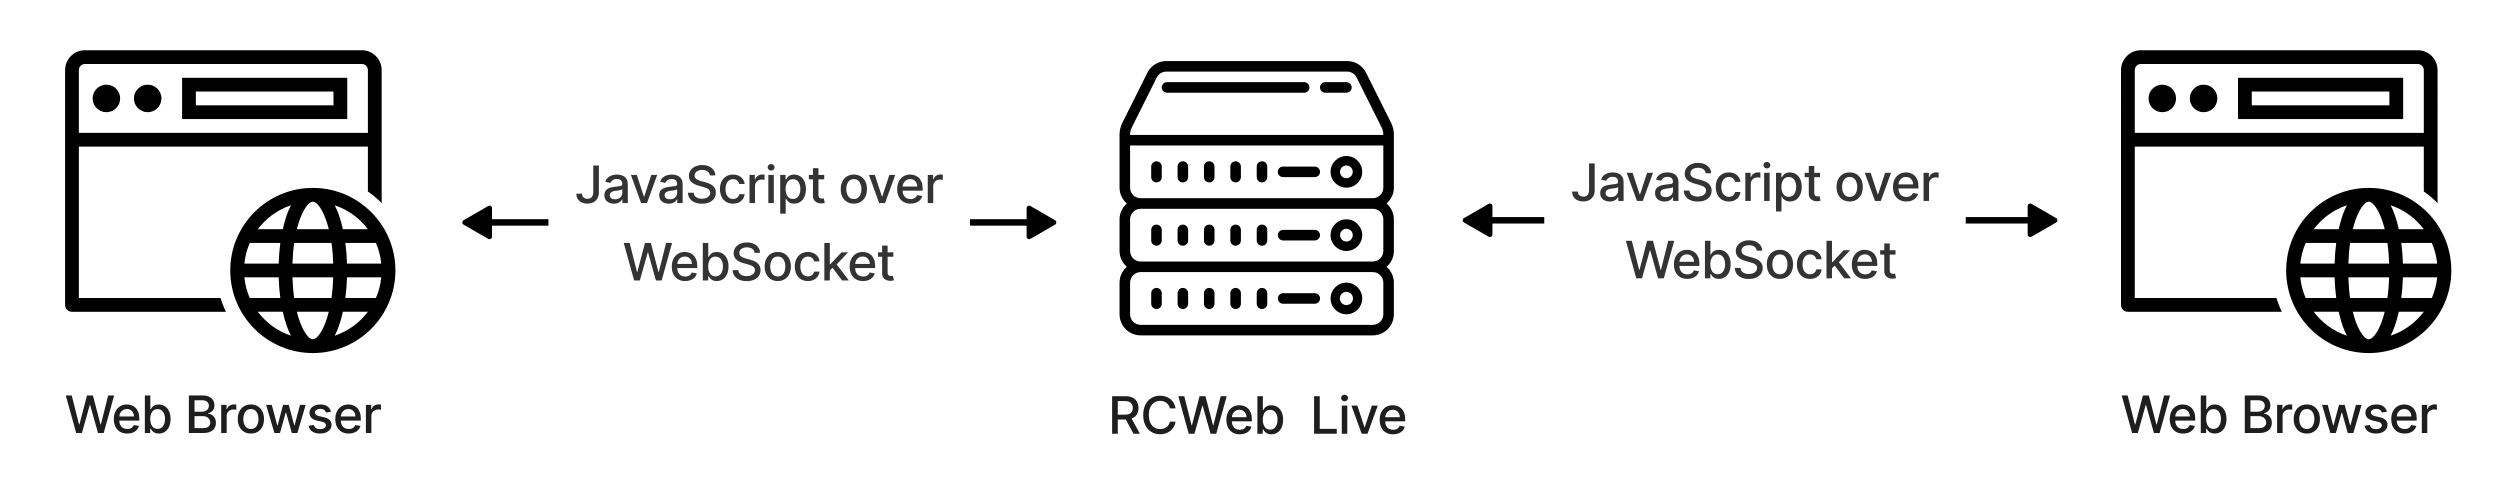
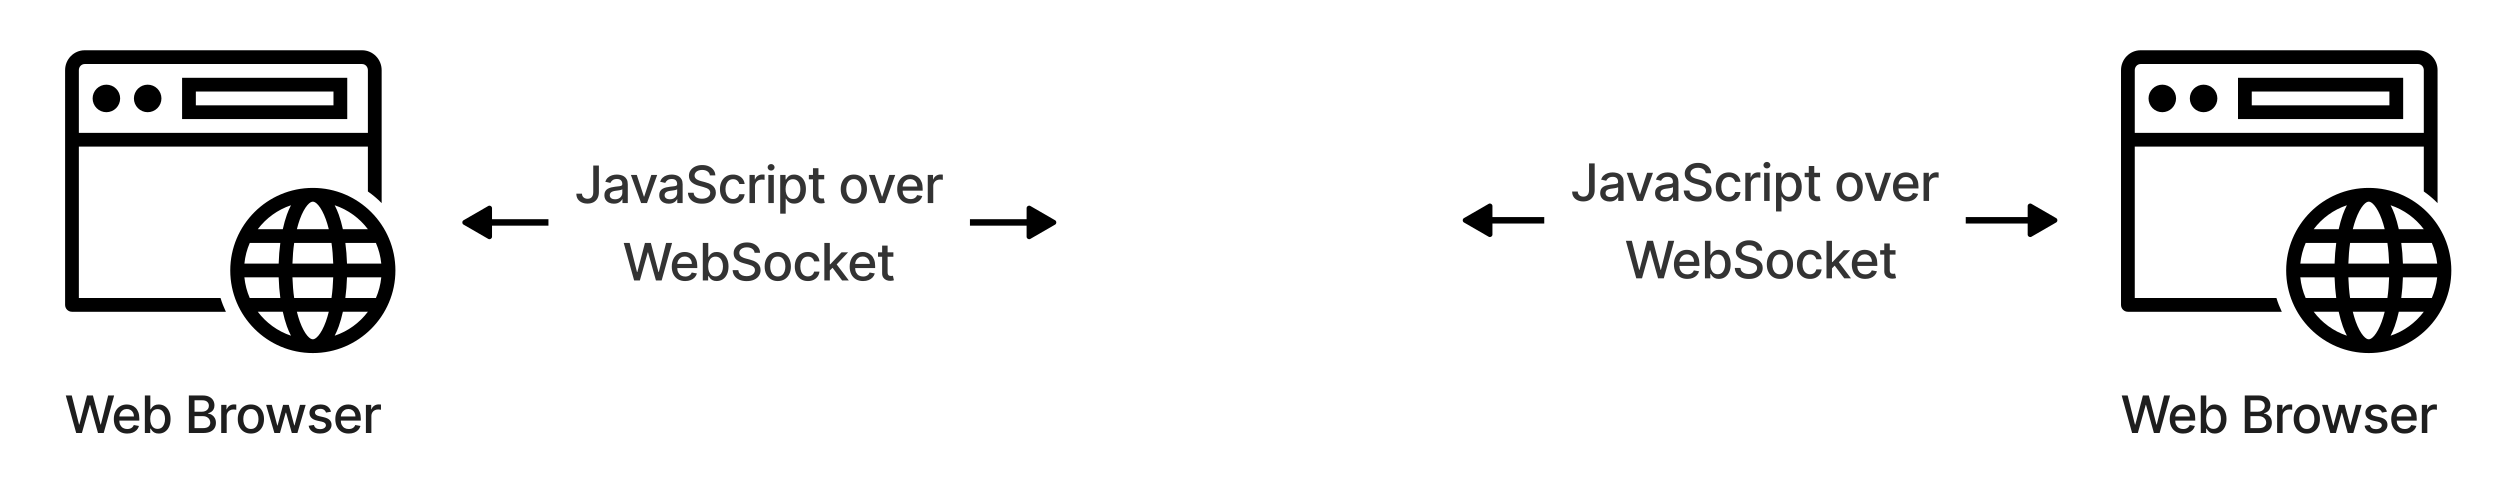
<svg xmlns="http://www.w3.org/2000/svg" xmlns:ns1="http://sodipodi.sourceforge.net/DTD/sodipodi-0.dtd" xmlns:ns2="http://www.inkscape.org/namespaces/inkscape" version="1.1" id="svg1" width="1550" height="300" viewBox="0 0 1550 300" ns1:docname="overview.svg" ns2:version="1.3.2 (091e20e, 2023-11-25, custom)">
  <defs id="defs1">
    <clipPath clipPathUnits="userSpaceOnUse" id="clipPath3">
      <path d="m 128,1364 c 0,6.627 5.373,12 12,12 h 1608 c 6.627,0 12,-5.373 12,-12 V 140 c 0,-6.627 -5.373,-12 -12,-12 H 140 C 133.373,128 128,133.373 128,140 Z" transform="translate(-128,-128)" clip-rule="evenodd" id="path3" />
    </clipPath>
  </defs>
  <ns1:namedview id="namedview1" pagecolor="#ffffff" bordercolor="#000000" borderopacity="0.25" ns2:showpageshadow="2" ns2:pageopacity="0.0" ns2:pagecheckerboard="0" ns2:deskcolor="#d1d1d1" ns2:zoom="0.66749662" ns2:cx="1543.828" ns2:cy="432.21193" ns2:window-width="3033" ns2:window-height="1189" ns2:window-x="798" ns2:window-y="891" ns2:window-maximized="0" ns2:current-layer="g1">
    <ns2:page x="0" y="0" ns2:label="1" id="page1" width="1550" height="300" margin="0" bleed="0" />
  </ns1:namedview>
  <g id="g1" ns2:groupmode="layer" ns2:label="1">
    <path id="path6" d="m 636.492,146.791 c 0,1.105 1.353,1.886 2.309,1.333 l 15.381,-8.88 c 0.957,-0.552 0.957,-2.114 0,-2.667 l -15.381,-8.88 c -0.957,-0.552 -2.309,0.229 -2.309,1.333 z M 305.054,129.03 c 0,-1.105 -1.353,-1.886 -2.309,-1.333 l -15.381,8.88 c -0.957,0.552 -0.957,2.114 0,2.667 l 15.381,8.88 c 0.957,0.552 2.309,-0.229 2.309,-1.333 z m 333.439,6.88 h -37.125 v 4 h 37.125 z m -298.458,0 h -36.98 v 4 h 36.98 z" style="fill:#000000;fill-opacity:1;fill-rule:nonzero;stroke:none;stroke-width:1.333" />
    <path id="path7" d="m 356.207,125.91 z m 11.602,-23.273 h 3.5 v 16.5 c 0,1.492 -0.295,2.769 -0.886,3.83 -0.583,1.061 -1.405,1.871 -2.466,2.432 -1.061,0.553 -2.303,0.83 -3.727,0.83 -1.311,0 -2.489,-0.239 -3.534,-0.716 -1.038,-0.477 -1.86,-1.17 -2.466,-2.08 -0.598,-0.917 -0.898,-2.03 -0.898,-3.341 h 3.489 c 0,0.644 0.148,1.201 0.443,1.67 0.303,0.47 0.716,0.837 1.239,1.102 0.53,0.258 1.136,0.386 1.818,0.386 0.742,0 1.371,-0.155 1.886,-0.466 0.523,-0.318 0.92,-0.784 1.193,-1.398 0.273,-0.614 0.409,-1.364 0.409,-2.25 z m 5.446,23.273 z m 7.364,0.386 c -1.106,0 -2.106,-0.205 -3,-0.614 -0.894,-0.417 -1.602,-1.019 -2.125,-1.807 -0.515,-0.788 -0.773,-1.754 -0.773,-2.898 0,-0.985 0.189,-1.795 0.568,-2.432 0.379,-0.636 0.89,-1.14 1.534,-1.511 0.644,-0.371 1.364,-0.652 2.159,-0.841 0.795,-0.189 1.606,-0.333 2.432,-0.432 1.045,-0.121 1.894,-0.22 2.545,-0.295 0.652,-0.083 1.125,-0.216 1.42,-0.398 0.295,-0.182 0.443,-0.477 0.443,-0.886 v -0.08 c 0,-0.992 -0.28,-1.761 -0.841,-2.307 -0.553,-0.545 -1.379,-0.818 -2.477,-0.818 -1.144,0 -2.045,0.254 -2.705,0.761 -0.652,0.5 -1.102,1.057 -1.352,1.67 l -3.193,-0.727 c 0.379,-1.061 0.932,-1.917 1.659,-2.568 0.735,-0.659 1.58,-1.136 2.534,-1.432 0.955,-0.303 1.958,-0.455 3.011,-0.455 0.697,0 1.436,0.083 2.216,0.25 0.788,0.159 1.523,0.455 2.205,0.886 0.689,0.432 1.254,1.049 1.693,1.852 0.439,0.795 0.659,1.83 0.659,3.102 v 11.591 h -3.318 v -2.386 h -0.136 c -0.22,0.439 -0.549,0.871 -0.989,1.295 -0.439,0.424 -1.004,0.777 -1.693,1.057 -0.689,0.28 -1.515,0.42 -2.477,0.42 z m 0.739,-2.727 c 0.939,0 1.742,-0.186 2.409,-0.557 0.674,-0.371 1.186,-0.856 1.534,-1.455 0.356,-0.606 0.534,-1.254 0.534,-1.943 v -2.25 c -0.121,0.121 -0.356,0.235 -0.705,0.341 -0.341,0.099 -0.731,0.186 -1.17,0.261 -0.439,0.068 -0.867,0.133 -1.284,0.193 -0.417,0.053 -0.765,0.099 -1.045,0.136 -0.659,0.083 -1.261,0.223 -1.807,0.42 -0.538,0.197 -0.97,0.481 -1.295,0.852 -0.318,0.364 -0.477,0.848 -0.477,1.455 0,0.841 0.311,1.477 0.932,1.909 0.621,0.424 1.413,0.636 2.375,0.636 z m 8.883,2.341 z m 17.216,-17.455 -6.33,17.455 h -3.636 l -6.341,-17.455 h 3.648 l 4.42,13.432 h 0.182 l 4.409,-13.432 z m -0.199,17.455 z m 7.364,0.386 c -1.106,0 -2.106,-0.205 -3,-0.614 -0.894,-0.417 -1.602,-1.019 -2.125,-1.807 -0.515,-0.788 -0.773,-1.754 -0.773,-2.898 0,-0.985 0.189,-1.795 0.568,-2.432 0.379,-0.636 0.89,-1.14 1.534,-1.511 0.644,-0.371 1.364,-0.652 2.159,-0.841 0.795,-0.189 1.606,-0.333 2.432,-0.432 1.045,-0.121 1.894,-0.22 2.545,-0.295 0.652,-0.083 1.125,-0.216 1.42,-0.398 0.295,-0.182 0.443,-0.477 0.443,-0.886 v -0.08 c 0,-0.992 -0.28,-1.761 -0.841,-2.307 -0.553,-0.545 -1.379,-0.818 -2.477,-0.818 -1.144,0 -2.045,0.254 -2.705,0.761 -0.652,0.5 -1.102,1.057 -1.352,1.67 l -3.193,-0.727 c 0.379,-1.061 0.932,-1.917 1.659,-2.568 0.735,-0.659 1.58,-1.136 2.534,-1.432 0.955,-0.303 1.958,-0.455 3.011,-0.455 0.697,0 1.436,0.083 2.216,0.25 0.788,0.159 1.523,0.455 2.205,0.886 0.689,0.432 1.254,1.049 1.693,1.852 0.439,0.795 0.659,1.83 0.659,3.102 v 11.591 h -3.318 v -2.386 h -0.136 c -0.22,0.439 -0.549,0.871 -0.989,1.295 -0.439,0.424 -1.004,0.777 -1.693,1.057 -0.689,0.28 -1.515,0.42 -2.477,0.42 z m 0.739,-2.727 c 0.939,0 1.742,-0.186 2.409,-0.557 0.674,-0.371 1.186,-0.856 1.534,-1.455 0.356,-0.606 0.534,-1.254 0.534,-1.943 v -2.25 c -0.121,0.121 -0.356,0.235 -0.705,0.341 -0.341,0.099 -0.731,0.186 -1.17,0.261 -0.439,0.068 -0.867,0.133 -1.284,0.193 -0.417,0.053 -0.765,0.099 -1.045,0.136 -0.659,0.083 -1.261,0.223 -1.807,0.42 -0.538,0.197 -0.97,0.481 -1.295,0.852 -0.318,0.364 -0.477,0.848 -0.477,1.455 0,0.841 0.311,1.477 0.932,1.909 0.621,0.424 1.413,0.636 2.375,0.636 z m 9.508,2.341 z m 15.25,-17.159 c -0.121,-1.076 -0.621,-1.909 -1.5,-2.5 -0.879,-0.598 -1.985,-0.898 -3.318,-0.898 -0.955,0 -1.78,0.152 -2.477,0.455 -0.697,0.295 -1.239,0.705 -1.625,1.227 -0.379,0.515 -0.568,1.102 -0.568,1.761 0,0.553 0.129,1.03 0.386,1.432 0.265,0.402 0.61,0.739 1.034,1.011 0.432,0.265 0.894,0.489 1.386,0.67 0.492,0.174 0.966,0.318 1.42,0.432 l 2.273,0.591 c 0.742,0.182 1.504,0.428 2.284,0.739 0.78,0.311 1.504,0.72 2.17,1.227 0.667,0.508 1.205,1.136 1.614,1.886 0.417,0.75 0.625,1.648 0.625,2.693 0,1.318 -0.341,2.489 -1.023,3.511 -0.674,1.023 -1.655,1.83 -2.943,2.42 -1.28,0.591 -2.83,0.886 -4.648,0.886 -1.742,0 -3.25,-0.277 -4.523,-0.83 -1.273,-0.553 -2.269,-1.337 -2.989,-2.352 -0.72,-1.023 -1.117,-2.235 -1.193,-3.636 h 3.523 c 0.068,0.841 0.341,1.542 0.818,2.102 0.485,0.553 1.102,0.966 1.852,1.239 0.758,0.265 1.587,0.398 2.489,0.398 0.992,0 1.875,-0.155 2.648,-0.466 0.78,-0.318 1.394,-0.758 1.841,-1.318 0.447,-0.568 0.67,-1.231 0.67,-1.989 0,-0.689 -0.197,-1.254 -0.591,-1.693 -0.386,-0.439 -0.913,-0.803 -1.58,-1.091 -0.659,-0.288 -1.405,-0.542 -2.239,-0.761 l -2.75,-0.75 c -1.864,-0.508 -3.341,-1.254 -4.432,-2.239 -1.083,-0.985 -1.625,-2.288 -1.625,-3.909 0,-1.341 0.364,-2.511 1.091,-3.511 0.727,-1 1.712,-1.777 2.955,-2.33 1.242,-0.561 2.644,-0.841 4.205,-0.841 1.576,0 2.966,0.277 4.17,0.83 1.212,0.553 2.167,1.314 2.864,2.284 0.697,0.962 1.061,2.068 1.091,3.318 z m 4.736,17.159 z m 9.636,0.352 c -1.689,0 -3.144,-0.383 -4.364,-1.148 -1.212,-0.773 -2.144,-1.837 -2.795,-3.193 -0.652,-1.356 -0.977,-2.909 -0.977,-4.659 0,-1.773 0.333,-3.337 1,-4.693 0.667,-1.364 1.606,-2.428 2.818,-3.193 1.212,-0.765 2.64,-1.148 4.284,-1.148 1.326,0 2.508,0.246 3.545,0.739 1.038,0.485 1.875,1.167 2.511,2.045 0.644,0.879 1.027,1.905 1.148,3.08 h -3.307 c -0.182,-0.818 -0.598,-1.523 -1.25,-2.114 -0.644,-0.591 -1.508,-0.886 -2.591,-0.886 -0.947,0 -1.777,0.25 -2.489,0.75 -0.705,0.492 -1.254,1.197 -1.648,2.114 -0.394,0.909 -0.591,1.985 -0.591,3.227 0,1.273 0.193,2.371 0.58,3.295 0.386,0.924 0.932,1.64 1.636,2.148 0.712,0.508 1.549,0.761 2.511,0.761 0.644,0 1.227,-0.117 1.75,-0.352 0.53,-0.242 0.973,-0.587 1.33,-1.034 0.364,-0.447 0.617,-0.985 0.761,-1.614 h 3.307 c -0.121,1.129 -0.489,2.136 -1.102,3.023 -0.614,0.886 -1.436,1.583 -2.466,2.091 -1.023,0.508 -2.223,0.761 -3.602,0.761 z m 7.912,-0.352 z m 2.284,0 v -17.455 h 3.284 v 2.773 h 0.182 c 0.318,-0.939 0.879,-1.678 1.682,-2.216 0.811,-0.545 1.727,-0.818 2.75,-0.818 0.212,0 0.462,0.008 0.75,0.023 0.295,0.015 0.527,0.034 0.693,0.057 v 3.25 c -0.136,-0.038 -0.379,-0.08 -0.727,-0.125 -0.348,-0.053 -0.697,-0.08 -1.045,-0.08 -0.803,0 -1.519,0.17 -2.148,0.511 -0.621,0.333 -1.114,0.799 -1.477,1.398 -0.364,0.591 -0.545,1.265 -0.545,2.023 v 10.659 z m 9.389,0 z m 2.284,0 v -17.455 h 3.398 v 17.455 z m 1.716,-20.148 c -0.591,0 -1.098,-0.197 -1.523,-0.591 -0.417,-0.402 -0.625,-0.879 -0.625,-1.432 0,-0.561 0.208,-1.038 0.625,-1.432 0.424,-0.402 0.932,-0.602 1.523,-0.602 0.591,0 1.095,0.201 1.511,0.602 0.424,0.394 0.636,0.871 0.636,1.432 0,0.553 -0.212,1.03 -0.636,1.432 -0.417,0.394 -0.92,0.591 -1.511,0.591 z m 3.361,20.148 z m 2.284,6.545 v -24 h 3.318 v 2.83 h 0.284 c 0.197,-0.364 0.481,-0.784 0.852,-1.261 0.371,-0.477 0.886,-0.894 1.545,-1.25 0.659,-0.364 1.53,-0.545 2.614,-0.545 1.409,0 2.667,0.356 3.773,1.068 1.106,0.712 1.973,1.739 2.602,3.08 0.636,1.341 0.955,2.955 0.955,4.841 0,1.886 -0.314,3.504 -0.943,4.852 -0.629,1.341 -1.492,2.375 -2.591,3.102 -1.098,0.72 -2.352,1.08 -3.761,1.08 -1.061,0 -1.928,-0.178 -2.602,-0.534 -0.667,-0.356 -1.189,-0.773 -1.568,-1.25 -0.379,-0.477 -0.67,-0.902 -0.875,-1.273 h -0.205 v 9.261 z m 3.33,-15.273 c 0,1.227 0.178,2.303 0.534,3.227 0.356,0.924 0.871,1.648 1.545,2.17 0.674,0.515 1.5,0.773 2.477,0.773 1.015,0 1.864,-0.269 2.545,-0.807 0.682,-0.545 1.197,-1.284 1.545,-2.216 0.356,-0.932 0.534,-1.981 0.534,-3.148 0,-1.152 -0.174,-2.186 -0.523,-3.102 -0.341,-0.917 -0.856,-1.64 -1.545,-2.17 -0.682,-0.53 -1.534,-0.795 -2.557,-0.795 -0.985,0 -1.818,0.254 -2.5,0.761 -0.674,0.508 -1.186,1.216 -1.534,2.125 -0.348,0.909 -0.523,1.97 -0.523,3.182 z m 13.528,8.727 z m 10.432,-17.455 v 2.727 h -9.534 v -2.727 z m -6.977,-4.182 h 3.398 v 16.511 c 0,0.659 0.099,1.155 0.295,1.489 0.197,0.326 0.451,0.549 0.761,0.67 0.318,0.114 0.663,0.17 1.034,0.17 0.273,0 0.511,-0.019 0.716,-0.057 0.205,-0.038 0.364,-0.068 0.477,-0.091 l 0.614,2.807 c -0.197,0.076 -0.477,0.152 -0.841,0.227 -0.364,0.083 -0.818,0.129 -1.364,0.136 -0.894,0.015 -1.727,-0.144 -2.5,-0.477 -0.773,-0.333 -1.398,-0.848 -1.875,-1.545 -0.477,-0.697 -0.716,-1.572 -0.716,-2.625 v -17.216 z m 15.704,21.636 z m 9.636,0.352 c -1.636,0 -3.064,-0.375 -4.284,-1.125 -1.22,-0.75 -2.167,-1.799 -2.841,-3.148 -0.674,-1.348 -1.011,-2.924 -1.011,-4.727 0,-1.811 0.337,-3.394 1.011,-4.75 0.674,-1.356 1.621,-2.409 2.841,-3.159 1.22,-0.75 2.648,-1.125 4.284,-1.125 1.636,0 3.064,0.375 4.284,1.125 1.22,0.75 2.167,1.803 2.841,3.159 0.674,1.356 1.011,2.939 1.011,4.75 0,1.803 -0.337,3.379 -1.011,4.727 -0.674,1.348 -1.621,2.398 -2.841,3.148 -1.22,0.75 -2.648,1.125 -4.284,1.125 z m 0.012,-2.852 c 1.061,0 1.939,-0.28 2.636,-0.841 0.697,-0.561 1.212,-1.307 1.545,-2.239 0.341,-0.932 0.511,-1.958 0.511,-3.08 0,-1.114 -0.17,-2.136 -0.511,-3.068 -0.333,-0.939 -0.848,-1.693 -1.545,-2.261 -0.697,-0.568 -1.576,-0.852 -2.636,-0.852 -1.068,0 -1.955,0.284 -2.659,0.852 -0.697,0.568 -1.216,1.322 -1.557,2.261 -0.333,0.932 -0.5,1.955 -0.5,3.068 0,1.121 0.167,2.148 0.5,3.08 0.341,0.932 0.86,1.678 1.557,2.239 0.705,0.561 1.591,0.841 2.659,0.841 z m 8.432,2.5 z m 17.216,-17.455 -6.33,17.455 h -3.636 l -6.341,-17.455 h 3.648 l 4.42,13.432 h 0.182 l 4.409,-13.432 z m -0.293,17.455 z m 9.807,0.352 c -1.72,0 -3.201,-0.367 -4.443,-1.102 -1.235,-0.742 -2.189,-1.784 -2.864,-3.125 -0.667,-1.348 -1,-2.928 -1,-4.739 0,-1.788 0.333,-3.364 1,-4.727 0.674,-1.364 1.614,-2.428 2.818,-3.193 1.212,-0.765 2.629,-1.148 4.25,-1.148 0.985,0 1.939,0.163 2.864,0.489 0.924,0.326 1.754,0.837 2.489,1.534 0.735,0.697 1.314,1.602 1.739,2.716 0.424,1.106 0.636,2.451 0.636,4.034 v 1.205 H 558.161 v -2.545 h 10.545 c 0,-0.894 -0.182,-1.686 -0.545,-2.375 -0.364,-0.697 -0.875,-1.246 -1.534,-1.648 -0.652,-0.402 -1.417,-0.602 -2.295,-0.602 -0.955,0 -1.788,0.235 -2.5,0.705 -0.705,0.462 -1.25,1.068 -1.636,1.818 -0.379,0.742 -0.568,1.549 -0.568,2.42 v 1.989 c 0,1.167 0.205,2.159 0.614,2.977 0.417,0.818 0.996,1.443 1.739,1.875 0.742,0.424 1.61,0.636 2.602,0.636 0.644,0 1.231,-0.091 1.761,-0.273 0.53,-0.189 0.989,-0.47 1.375,-0.841 0.386,-0.371 0.682,-0.83 0.886,-1.375 l 3.216,0.58 c -0.258,0.947 -0.72,1.777 -1.386,2.489 -0.659,0.705 -1.489,1.254 -2.489,1.648 -0.992,0.386 -2.125,0.58 -3.398,0.58 z m 8.366,-0.352 z m 2.284,0 v -17.455 h 3.284 v 2.773 h 0.182 c 0.318,-0.939 0.879,-1.678 1.682,-2.216 0.811,-0.545 1.727,-0.818 2.75,-0.818 0.212,0 0.462,0.008 0.75,0.023 0.295,0.015 0.526,0.034 0.693,0.057 v 3.25 c -0.136,-0.038 -0.379,-0.08 -0.727,-0.125 -0.348,-0.053 -0.697,-0.08 -1.045,-0.08 -0.803,0 -1.519,0.17 -2.148,0.511 -0.621,0.333 -1.114,0.799 -1.477,1.398 -0.364,0.591 -0.545,1.265 -0.545,2.023 v 10.659 z m -189.159,48 z m 7.114,0 -6.455,-23.273 h 3.693 l 4.534,18.023 h 0.216 l 4.716,-18.023 h 3.659 l 4.716,18.034 h 0.216 l 4.523,-18.034 h 3.705 l -6.466,23.273 h -3.534 l -4.898,-17.432 h -0.182 l -4.898,17.432 z m 21.841,0 z m 9.806,0.352 c -1.72,0 -3.201,-0.367 -4.443,-1.102 -1.235,-0.742 -2.189,-1.784 -2.864,-3.125 -0.667,-1.348 -1,-2.928 -1,-4.739 0,-1.788 0.333,-3.364 1,-4.727 0.674,-1.364 1.614,-2.428 2.818,-3.193 1.212,-0.765 2.629,-1.148 4.25,-1.148 0.985,0 1.939,0.163 2.864,0.489 0.924,0.326 1.754,0.837 2.489,1.534 0.735,0.697 1.314,1.602 1.739,2.716 0.424,1.106 0.636,2.451 0.636,4.034 v 1.205 h -13.875 v -2.545 h 10.545 c 0,-0.894 -0.182,-1.686 -0.545,-2.375 -0.364,-0.697 -0.875,-1.246 -1.534,-1.648 -0.652,-0.402 -1.417,-0.602 -2.295,-0.602 -0.955,0 -1.788,0.235 -2.5,0.705 -0.705,0.462 -1.25,1.068 -1.636,1.818 -0.379,0.742 -0.568,1.549 -0.568,2.42 v 1.989 c 0,1.167 0.205,2.159 0.614,2.977 0.417,0.818 0.996,1.443 1.739,1.875 0.742,0.424 1.61,0.636 2.602,0.636 0.644,0 1.231,-0.091 1.761,-0.273 0.53,-0.189 0.989,-0.47 1.375,-0.841 0.386,-0.371 0.682,-0.83 0.886,-1.375 l 3.216,0.58 c -0.258,0.947 -0.72,1.777 -1.386,2.489 -0.659,0.705 -1.489,1.254 -2.489,1.648 -0.992,0.386 -2.125,0.58 -3.398,0.58 z m 8.366,-0.352 z m 2.557,0 v -23.273 h 3.398 v 8.648 h 0.205 c 0.197,-0.364 0.481,-0.784 0.852,-1.261 0.371,-0.477 0.886,-0.894 1.545,-1.25 0.659,-0.364 1.53,-0.545 2.614,-0.545 1.409,0 2.667,0.356 3.773,1.068 1.106,0.712 1.973,1.739 2.602,3.08 0.636,1.341 0.955,2.955 0.955,4.841 0,1.886 -0.314,3.504 -0.943,4.852 -0.629,1.341 -1.492,2.375 -2.591,3.102 -1.098,0.72 -2.352,1.08 -3.761,1.08 -1.061,0 -1.928,-0.178 -2.602,-0.534 -0.667,-0.356 -1.189,-0.773 -1.568,-1.25 -0.379,-0.477 -0.67,-0.902 -0.875,-1.273 h -0.284 v 2.716 z m 3.33,-8.727 c 0,1.227 0.178,2.303 0.534,3.227 0.356,0.924 0.871,1.648 1.545,2.17 0.674,0.515 1.5,0.773 2.477,0.773 1.015,0 1.864,-0.269 2.545,-0.807 0.682,-0.545 1.197,-1.284 1.545,-2.216 0.356,-0.932 0.534,-1.981 0.534,-3.148 0,-1.152 -0.174,-2.186 -0.523,-3.102 -0.341,-0.917 -0.856,-1.64 -1.545,-2.17 -0.682,-0.53 -1.534,-0.795 -2.557,-0.795 -0.985,0 -1.818,0.254 -2.5,0.761 -0.674,0.508 -1.186,1.216 -1.534,2.125 -0.348,0.909 -0.523,1.97 -0.523,3.182 z m 13.537,8.727 z m 15.25,-17.159 c -0.121,-1.076 -0.621,-1.909 -1.5,-2.5 -0.879,-0.598 -1.985,-0.898 -3.318,-0.898 -0.955,0 -1.78,0.152 -2.477,0.455 -0.697,0.295 -1.239,0.705 -1.625,1.227 -0.379,0.515 -0.568,1.102 -0.568,1.761 0,0.553 0.129,1.03 0.386,1.432 0.265,0.402 0.61,0.739 1.034,1.011 0.432,0.265 0.894,0.489 1.386,0.67 0.492,0.174 0.966,0.318 1.42,0.432 l 2.273,0.591 c 0.742,0.182 1.504,0.428 2.284,0.739 0.78,0.311 1.504,0.72 2.17,1.227 0.667,0.508 1.205,1.136 1.614,1.886 0.417,0.75 0.625,1.648 0.625,2.693 0,1.318 -0.341,2.489 -1.023,3.511 -0.674,1.023 -1.655,1.83 -2.943,2.42 -1.28,0.591 -2.83,0.886 -4.648,0.886 -1.742,0 -3.25,-0.277 -4.523,-0.83 -1.273,-0.553 -2.269,-1.337 -2.989,-2.352 -0.72,-1.023 -1.117,-2.235 -1.193,-3.636 h 3.523 c 0.068,0.841 0.341,1.542 0.818,2.102 0.485,0.553 1.102,0.966 1.852,1.239 0.758,0.265 1.587,0.398 2.489,0.398 0.992,0 1.875,-0.155 2.648,-0.466 0.78,-0.318 1.394,-0.758 1.841,-1.318 0.447,-0.568 0.67,-1.231 0.67,-1.989 0,-0.689 -0.197,-1.254 -0.591,-1.693 -0.386,-0.439 -0.913,-0.803 -1.58,-1.091 -0.659,-0.288 -1.405,-0.542 -2.239,-0.761 l -2.75,-0.75 c -1.864,-0.508 -3.341,-1.254 -4.432,-2.239 -1.083,-0.985 -1.625,-2.288 -1.625,-3.909 0,-1.341 0.364,-2.511 1.091,-3.511 0.727,-1 1.712,-1.777 2.955,-2.33 1.242,-0.561 2.644,-0.841 4.205,-0.841 1.576,0 2.966,0.277 4.17,0.83 1.212,0.553 2.167,1.314 2.864,2.284 0.697,0.962 1.061,2.068 1.091,3.318 z m 4.736,17.159 z m 9.636,0.352 c -1.636,0 -3.064,-0.375 -4.284,-1.125 -1.22,-0.75 -2.167,-1.799 -2.841,-3.148 -0.674,-1.348 -1.011,-2.924 -1.011,-4.727 0,-1.811 0.337,-3.394 1.011,-4.75 0.674,-1.356 1.621,-2.409 2.841,-3.159 1.22,-0.75 2.648,-1.125 4.284,-1.125 1.636,0 3.064,0.375 4.284,1.125 1.22,0.75 2.167,1.803 2.841,3.159 0.674,1.356 1.011,2.939 1.011,4.75 0,1.803 -0.337,3.379 -1.011,4.727 -0.674,1.348 -1.621,2.398 -2.841,3.148 -1.22,0.75 -2.648,1.125 -4.284,1.125 z m 0.011,-2.852 c 1.061,0 1.939,-0.28 2.636,-0.841 0.697,-0.561 1.212,-1.307 1.545,-2.239 0.341,-0.932 0.511,-1.958 0.511,-3.08 0,-1.114 -0.17,-2.136 -0.511,-3.068 -0.333,-0.939 -0.848,-1.693 -1.545,-2.261 -0.697,-0.568 -1.576,-0.852 -2.636,-0.852 -1.068,0 -1.955,0.284 -2.659,0.852 -0.697,0.568 -1.216,1.322 -1.557,2.261 -0.333,0.932 -0.5,1.955 -0.5,3.068 0,1.121 0.167,2.148 0.5,3.08 0.341,0.932 0.86,1.678 1.557,2.239 0.705,0.561 1.591,0.841 2.659,0.841 z m 9.026,2.5 z m 9.636,0.352 c -1.689,0 -3.144,-0.383 -4.364,-1.148 -1.212,-0.773 -2.144,-1.837 -2.795,-3.193 -0.652,-1.356 -0.977,-2.909 -0.977,-4.659 0,-1.773 0.333,-3.337 1,-4.693 0.667,-1.364 1.606,-2.428 2.818,-3.193 1.212,-0.765 2.64,-1.148 4.284,-1.148 1.326,0 2.508,0.246 3.545,0.739 1.038,0.485 1.875,1.167 2.511,2.045 0.644,0.879 1.027,1.905 1.148,3.08 h -3.307 c -0.182,-0.818 -0.598,-1.523 -1.25,-2.114 -0.644,-0.591 -1.508,-0.886 -2.591,-0.886 -0.947,0 -1.777,0.25 -2.489,0.75 -0.705,0.492 -1.254,1.197 -1.648,2.114 -0.394,0.909 -0.591,1.985 -0.591,3.227 0,1.273 0.193,2.371 0.58,3.295 0.386,0.924 0.932,1.64 1.636,2.148 0.712,0.508 1.549,0.761 2.511,0.761 0.644,0 1.227,-0.117 1.75,-0.352 0.53,-0.242 0.973,-0.587 1.33,-1.034 0.364,-0.447 0.617,-0.985 0.761,-1.614 h 3.307 c -0.121,1.129 -0.489,2.136 -1.102,3.023 -0.614,0.886 -1.436,1.583 -2.466,2.091 -1.023,0.508 -2.223,0.761 -3.602,0.761 z m 7.912,-0.352 z m 5.409,-5.92 -0.023,-4.148 h 0.591 l 6.955,-7.386 h 4.068 l -7.932,8.409 h -0.534 l -3.125,3.125 z m -3.125,5.92 v -23.273 h 3.398 v 23.273 z m 11.023,0 -6.25,-8.295 2.341,-2.375 8.08,10.67 z m 3.179,0 z m 9.807,0.352 c -1.72,0 -3.201,-0.367 -4.443,-1.102 -1.235,-0.742 -2.189,-1.784 -2.864,-3.125 -0.667,-1.348 -1,-2.928 -1,-4.739 0,-1.788 0.333,-3.364 1,-4.727 0.674,-1.364 1.614,-2.428 2.818,-3.193 1.212,-0.765 2.629,-1.148 4.25,-1.148 0.985,0 1.939,0.163 2.864,0.489 0.924,0.326 1.754,0.837 2.489,1.534 0.735,0.697 1.314,1.602 1.739,2.716 0.424,1.106 0.636,2.451 0.636,4.034 v 1.205 h -13.875 v -2.545 h 10.545 c 0,-0.894 -0.182,-1.686 -0.545,-2.375 -0.364,-0.697 -0.875,-1.246 -1.534,-1.648 -0.652,-0.402 -1.417,-0.602 -2.295,-0.602 -0.955,0 -1.788,0.235 -2.5,0.705 -0.705,0.462 -1.25,1.068 -1.636,1.818 -0.379,0.742 -0.568,1.549 -0.568,2.42 v 1.989 c 0,1.167 0.205,2.159 0.614,2.977 0.417,0.818 0.996,1.443 1.739,1.875 0.742,0.424 1.61,0.636 2.602,0.636 0.644,0 1.231,-0.091 1.761,-0.273 0.53,-0.189 0.989,-0.47 1.375,-0.841 0.386,-0.371 0.682,-0.83 0.886,-1.375 l 3.216,0.58 c -0.258,0.947 -0.72,1.777 -1.386,2.489 -0.659,0.705 -1.489,1.254 -2.489,1.648 -0.992,0.386 -2.125,0.58 -3.398,0.58 z m 8.366,-0.352 z m 10.432,-17.455 v 2.727 h -9.534 v -2.727 z m -6.977,-4.182 h 3.398 v 16.511 c 0,0.659 0.099,1.155 0.295,1.489 0.197,0.326 0.451,0.549 0.761,0.67 0.318,0.114 0.663,0.17 1.034,0.17 0.273,0 0.511,-0.019 0.716,-0.057 0.205,-0.038 0.364,-0.068 0.477,-0.091 l 0.614,2.807 c -0.197,0.076 -0.477,0.152 -0.841,0.227 -0.364,0.083 -0.818,0.129 -1.364,0.136 -0.894,0.015 -1.727,-0.144 -2.5,-0.477 -0.773,-0.333 -1.398,-0.848 -1.875,-1.545 -0.477,-0.697 -0.716,-1.572 -0.716,-2.625 z" style="fill:#000000;fill-opacity:0.8;fill-rule:nonzero;stroke:none;stroke-width:1.333" />
    <path id="path9" d="m 925.311,127.697 c 0,-1.105 -1.353,-1.886 -2.309,-1.333 l -15.381,8.88 c -0.957,0.552 -0.957,2.114 0,2.667 l 15.381,8.88 c 0.957,0.552 2.309,-0.229 2.309,-1.333 z m 331.848,17.761 c 0,1.105 1.353,1.886 2.309,1.333 l 15.381,-8.88 c 0.957,-0.552 0.957,-2.114 0,-2.667 l -15.381,-8.88 c -0.957,-0.552 -2.309,0.229 -2.309,1.333 z m -333.848,-6.88 h 34.124 v -4 h -34.124 z m 295.457,0 h 40.391 v -4 h -40.391 z" style="fill:#000000;fill-opacity:1;fill-rule:nonzero;stroke:none;stroke-width:1.333" />
    <path id="path10" d="M 973.608,124.577 Z M 985.21,101.304 h 3.5 v 16.5 c 0,1.492 -0.295,2.769 -0.886,3.83 -0.583,1.061 -1.405,1.871 -2.466,2.432 -1.061,0.553 -2.303,0.83 -3.727,0.83 -1.311,0 -2.489,-0.239 -3.534,-0.716 -1.038,-0.477 -1.86,-1.17 -2.466,-2.08 -0.599,-0.917 -0.898,-2.03 -0.898,-3.341 h 3.489 c 0,0.644 0.148,1.201 0.443,1.67 0.303,0.47 0.716,0.837 1.239,1.102 0.53,0.258 1.136,0.386 1.818,0.386 0.742,0 1.371,-0.155 1.886,-0.466 0.523,-0.318 0.92,-0.784 1.193,-1.398 0.273,-0.614 0.409,-1.364 0.409,-2.25 z m 5.446,23.273 z m 7.364,0.386 c -1.106,0 -2.106,-0.205 -3,-0.614 -0.894,-0.417 -1.602,-1.019 -2.125,-1.807 -0.515,-0.788 -0.773,-1.754 -0.773,-2.898 0,-0.985 0.189,-1.795 0.568,-2.432 0.379,-0.636 0.89,-1.14 1.534,-1.511 0.644,-0.371 1.364,-0.652 2.159,-0.841 0.795,-0.189 1.606,-0.333 2.432,-0.432 1.045,-0.121 1.894,-0.22 2.545,-0.295 0.652,-0.083 1.125,-0.216 1.421,-0.398 0.295,-0.182 0.443,-0.477 0.443,-0.886 V 112.77 c 0,-0.992 -0.28,-1.761 -0.841,-2.307 -0.553,-0.545 -1.379,-0.818 -2.477,-0.818 -1.144,0 -2.046,0.254 -2.705,0.761 -0.651,0.5 -1.102,1.057 -1.352,1.67 l -3.193,-0.727 c 0.379,-1.061 0.932,-1.917 1.659,-2.568 0.735,-0.659 1.579,-1.136 2.534,-1.432 0.955,-0.303 1.958,-0.455 3.011,-0.455 0.697,0 1.436,0.083 2.216,0.25 0.788,0.159 1.523,0.455 2.205,0.886 0.689,0.432 1.254,1.049 1.693,1.852 0.439,0.795 0.659,1.83 0.659,3.102 v 11.591 h -3.318 v -2.386 h -0.136 c -0.22,0.439 -0.549,0.871 -0.989,1.295 -0.439,0.424 -1.004,0.777 -1.693,1.057 -0.689,0.28 -1.515,0.42 -2.477,0.42 z m 0.739,-2.727 c 0.939,0 1.742,-0.186 2.409,-0.557 0.674,-0.371 1.186,-0.856 1.534,-1.455 0.356,-0.606 0.534,-1.254 0.534,-1.943 v -2.25 c -0.121,0.121 -0.356,0.235 -0.705,0.341 -0.341,0.099 -0.731,0.186 -1.171,0.261 -0.439,0.068 -0.867,0.133 -1.284,0.193 -0.417,0.053 -0.765,0.099 -1.045,0.136 -0.659,0.083 -1.261,0.223 -1.807,0.42 -0.538,0.197 -0.97,0.481 -1.296,0.852 -0.318,0.364 -0.477,0.848 -0.477,1.455 0,0.841 0.311,1.477 0.932,1.909 0.621,0.424 1.413,0.636 2.375,0.636 z m 8.883,2.341 z m 17.216,-17.455 -6.33,17.455 h -3.636 l -6.341,-17.455 h 3.648 l 4.42,13.432 h 0.182 l 4.409,-13.432 z m -0.199,17.455 z m 7.364,0.386 c -1.106,0 -2.106,-0.205 -3,-0.614 -0.894,-0.417 -1.602,-1.019 -2.125,-1.807 -0.515,-0.788 -0.773,-1.754 -0.773,-2.898 0,-0.985 0.189,-1.795 0.568,-2.432 0.379,-0.636 0.89,-1.14 1.534,-1.511 0.644,-0.371 1.364,-0.652 2.159,-0.841 0.795,-0.189 1.606,-0.333 2.432,-0.432 1.046,-0.121 1.894,-0.22 2.546,-0.295 0.651,-0.083 1.125,-0.216 1.42,-0.398 0.295,-0.182 0.443,-0.477 0.443,-0.886 V 112.77 c 0,-0.992 -0.28,-1.761 -0.841,-2.307 -0.553,-0.545 -1.379,-0.818 -2.477,-0.818 -1.144,0 -2.045,0.254 -2.704,0.761 -0.651,0.5 -1.102,1.057 -1.352,1.67 l -3.193,-0.727 c 0.379,-1.061 0.932,-1.917 1.659,-2.568 0.735,-0.659 1.58,-1.136 2.534,-1.432 0.955,-0.303 1.958,-0.455 3.011,-0.455 0.697,0 1.436,0.083 2.216,0.25 0.788,0.159 1.523,0.455 2.204,0.886 0.689,0.432 1.254,1.049 1.693,1.852 0.439,0.795 0.659,1.83 0.659,3.102 v 11.591 h -3.318 v -2.386 h -0.136 c -0.22,0.439 -0.549,0.871 -0.989,1.295 -0.439,0.424 -1.004,0.777 -1.693,1.057 -0.689,0.28 -1.515,0.42 -2.477,0.42 z m 0.739,-2.727 c 0.939,0 1.742,-0.186 2.409,-0.557 0.674,-0.371 1.186,-0.856 1.534,-1.455 0.356,-0.606 0.534,-1.254 0.534,-1.943 v -2.25 c -0.121,0.121 -0.356,0.235 -0.705,0.341 -0.341,0.099 -0.731,0.186 -1.17,0.261 -0.439,0.068 -0.867,0.133 -1.284,0.193 -0.417,0.053 -0.765,0.099 -1.046,0.136 -0.659,0.083 -1.261,0.223 -1.807,0.42 -0.538,0.197 -0.97,0.481 -1.295,0.852 -0.318,0.364 -0.477,0.848 -0.477,1.455 0,0.841 0.311,1.477 0.932,1.909 0.621,0.424 1.413,0.636 2.375,0.636 z m 9.508,2.341 z m 15.25,-17.159 c -0.121,-1.076 -0.621,-1.909 -1.5,-2.5 -0.879,-0.598 -1.985,-0.898 -3.318,-0.898 -0.955,0 -1.78,0.152 -2.477,0.455 -0.697,0.295 -1.239,0.705 -1.625,1.227 -0.379,0.515 -0.568,1.102 -0.568,1.761 0,0.553 0.129,1.03 0.386,1.432 0.265,0.402 0.61,0.739 1.034,1.011 0.432,0.265 0.894,0.489 1.386,0.67 0.492,0.174 0.966,0.318 1.42,0.432 l 2.273,0.591 c 0.742,0.182 1.504,0.428 2.284,0.739 0.78,0.311 1.504,0.72 2.171,1.227 0.667,0.508 1.204,1.136 1.614,1.886 0.417,0.75 0.625,1.648 0.625,2.693 0,1.318 -0.341,2.489 -1.023,3.511 -0.674,1.023 -1.655,1.83 -2.943,2.42 -1.28,0.591 -2.829,0.886 -4.648,0.886 -1.742,0 -3.25,-0.277 -4.523,-0.83 -1.273,-0.553 -2.269,-1.337 -2.989,-2.352 -0.72,-1.023 -1.117,-2.235 -1.193,-3.636 h 3.523 c 0.068,0.841 0.341,1.542 0.818,2.102 0.485,0.553 1.102,0.966 1.852,1.239 0.758,0.265 1.587,0.398 2.489,0.398 0.992,0 1.875,-0.155 2.648,-0.466 0.78,-0.318 1.394,-0.758 1.841,-1.318 0.447,-0.568 0.67,-1.231 0.67,-1.989 0,-0.689 -0.197,-1.254 -0.591,-1.693 -0.386,-0.439 -0.913,-0.803 -1.58,-1.091 -0.659,-0.288 -1.405,-0.542 -2.239,-0.761 l -2.75,-0.75 c -1.864,-0.508 -3.341,-1.254 -4.432,-2.239 -1.083,-0.985 -1.625,-2.288 -1.625,-3.909 0,-1.341 0.364,-2.511 1.091,-3.511 0.727,-1 1.712,-1.777 2.954,-2.33 1.242,-0.561 2.644,-0.841 4.205,-0.841 1.576,0 2.966,0.277 4.17,0.83 1.212,0.553 2.167,1.314 2.864,2.284 0.697,0.962 1.061,2.068 1.091,3.318 z m 4.736,17.159 z m 9.636,0.352 c -1.689,0 -3.144,-0.383 -4.364,-1.148 -1.212,-0.773 -2.144,-1.837 -2.796,-3.193 -0.651,-1.356 -0.977,-2.909 -0.977,-4.659 0,-1.773 0.333,-3.337 1,-4.693 0.667,-1.364 1.606,-2.428 2.818,-3.193 1.212,-0.765 2.64,-1.148 4.284,-1.148 1.326,0 2.508,0.246 3.546,0.739 1.038,0.485 1.875,1.167 2.511,2.045 0.644,0.879 1.027,1.905 1.148,3.08 h -3.307 c -0.182,-0.818 -0.598,-1.523 -1.25,-2.114 -0.644,-0.591 -1.508,-0.886 -2.591,-0.886 -0.947,0 -1.776,0.25 -2.489,0.75 -0.705,0.492 -1.254,1.197 -1.648,2.114 -0.394,0.909 -0.591,1.985 -0.591,3.227 0,1.273 0.193,2.371 0.58,3.295 0.386,0.924 0.932,1.64 1.636,2.148 0.712,0.508 1.549,0.761 2.511,0.761 0.644,0 1.227,-0.117 1.75,-0.352 0.53,-0.242 0.974,-0.587 1.33,-1.034 0.364,-0.447 0.617,-0.985 0.761,-1.614 h 3.307 c -0.121,1.129 -0.489,2.136 -1.102,3.023 -0.614,0.886 -1.436,1.583 -2.466,2.091 -1.023,0.508 -2.224,0.761 -3.602,0.761 z m 7.912,-0.352 z m 2.284,0 v -17.455 h 3.284 v 2.773 h 0.182 c 0.318,-0.939 0.879,-1.678 1.682,-2.216 0.811,-0.545 1.727,-0.818 2.75,-0.818 0.212,0 0.462,0.008 0.75,0.023 0.295,0.015 0.526,0.034 0.693,0.057 v 3.25 c -0.136,-0.038 -0.379,-0.08 -0.727,-0.125 -0.348,-0.053 -0.697,-0.08 -1.045,-0.08 -0.803,0 -1.519,0.17 -2.148,0.511 -0.621,0.333 -1.114,0.799 -1.477,1.398 -0.364,0.591 -0.545,1.265 -0.545,2.023 v 10.659 z m 9.389,0 z m 2.284,0 v -17.455 h 3.398 v 17.455 z m 1.716,-20.148 c -0.591,0 -1.098,-0.197 -1.523,-0.591 -0.417,-0.402 -0.625,-0.879 -0.625,-1.432 0,-0.561 0.208,-1.038 0.625,-1.432 0.424,-0.402 0.932,-0.602 1.523,-0.602 0.591,0 1.095,0.201 1.511,0.602 0.424,0.394 0.636,0.871 0.636,1.432 0,0.553 -0.212,1.03 -0.636,1.432 -0.417,0.394 -0.92,0.591 -1.511,0.591 z m 3.361,20.148 z m 2.284,6.545 v -24 h 3.318 v 2.83 h 0.284 c 0.197,-0.364 0.481,-0.784 0.852,-1.261 0.371,-0.477 0.886,-0.894 1.546,-1.25 0.659,-0.364 1.53,-0.545 2.614,-0.545 1.409,0 2.667,0.356 3.773,1.068 1.106,0.712 1.974,1.739 2.602,3.08 0.636,1.341 0.955,2.955 0.955,4.841 0,1.886 -0.314,3.504 -0.943,4.852 -0.629,1.341 -1.492,2.375 -2.591,3.102 -1.099,0.72 -2.352,1.08 -3.761,1.08 -1.061,0 -1.928,-0.178 -2.602,-0.534 -0.667,-0.356 -1.189,-0.773 -1.568,-1.25 -0.379,-0.477 -0.67,-0.902 -0.875,-1.273 h -0.205 v 9.261 z m 3.329,-15.273 c 0,1.227 0.178,2.303 0.534,3.227 0.356,0.924 0.871,1.648 1.546,2.17 0.674,0.515 1.5,0.773 2.477,0.773 1.015,0 1.864,-0.269 2.546,-0.807 0.682,-0.545 1.197,-1.284 1.545,-2.216 0.356,-0.932 0.534,-1.981 0.534,-3.148 0,-1.152 -0.174,-2.186 -0.523,-3.102 -0.341,-0.917 -0.856,-1.64 -1.545,-2.17 -0.682,-0.53 -1.534,-0.795 -2.557,-0.795 -0.985,0 -1.818,0.254 -2.5,0.761 -0.674,0.508 -1.186,1.216 -1.534,2.125 -0.348,0.909 -0.523,1.97 -0.523,3.182 z m 13.528,8.727 z m 10.432,-17.455 v 2.727 h -9.534 v -2.727 z m -6.977,-4.182 h 3.398 v 16.511 c 0,0.659 0.099,1.155 0.295,1.489 0.197,0.326 0.451,0.549 0.761,0.67 0.318,0.114 0.663,0.17 1.034,0.17 0.273,0 0.511,-0.019 0.716,-0.057 0.204,-0.038 0.364,-0.068 0.477,-0.091 l 0.614,2.807 c -0.197,0.076 -0.477,0.152 -0.841,0.227 -0.364,0.083 -0.818,0.129 -1.364,0.136 -0.894,0.015 -1.727,-0.144 -2.5,-0.477 -0.773,-0.333 -1.398,-0.848 -1.875,-1.545 -0.477,-0.697 -0.716,-1.572 -0.716,-2.625 v -17.216 z m 15.704,21.636 z m 9.636,0.352 c -1.636,0 -3.064,-0.375 -4.284,-1.125 -1.22,-0.75 -2.167,-1.799 -2.841,-3.148 -0.674,-1.348 -1.011,-2.924 -1.011,-4.727 0,-1.811 0.337,-3.394 1.011,-4.75 0.674,-1.356 1.621,-2.409 2.841,-3.159 1.22,-0.75 2.648,-1.125 4.284,-1.125 1.636,0 3.064,0.375 4.284,1.125 1.22,0.75 2.167,1.803 2.841,3.159 0.674,1.356 1.011,2.939 1.011,4.75 0,1.803 -0.337,3.379 -1.011,4.727 -0.674,1.348 -1.621,2.398 -2.841,3.148 -1.22,0.75 -2.648,1.125 -4.284,1.125 z m 0.012,-2.852 c 1.061,0 1.939,-0.28 2.636,-0.841 0.697,-0.561 1.212,-1.307 1.546,-2.239 0.341,-0.932 0.511,-1.958 0.511,-3.08 0,-1.114 -0.17,-2.136 -0.511,-3.068 -0.333,-0.939 -0.849,-1.693 -1.546,-2.261 -0.697,-0.568 -1.576,-0.852 -2.636,-0.852 -1.068,0 -1.955,0.284 -2.659,0.852 -0.697,0.568 -1.216,1.322 -1.557,2.261 -0.333,0.932 -0.5,1.955 -0.5,3.068 0,1.121 0.167,2.148 0.5,3.08 0.341,0.932 0.86,1.678 1.557,2.239 0.705,0.561 1.591,0.841 2.659,0.841 z m 8.432,2.5 z m 17.216,-17.455 -6.33,17.455 h -3.636 l -6.341,-17.455 h 3.648 l 4.42,13.432 h 0.182 l 4.409,-13.432 z m -0.293,17.455 z m 9.807,0.352 c -1.72,0 -3.201,-0.367 -4.443,-1.102 -1.235,-0.742 -2.189,-1.784 -2.864,-3.125 -0.667,-1.348 -1,-2.928 -1,-4.739 0,-1.788 0.333,-3.364 1,-4.727 0.674,-1.364 1.614,-2.428 2.818,-3.193 1.212,-0.765 2.629,-1.148 4.25,-1.148 0.985,0 1.939,0.163 2.864,0.489 0.924,0.326 1.754,0.837 2.489,1.534 0.735,0.697 1.314,1.602 1.739,2.716 0.424,1.106 0.636,2.451 0.636,4.034 v 1.205 h -13.875 v -2.545 h 10.546 c 0,-0.894 -0.182,-1.686 -0.545,-2.375 -0.364,-0.697 -0.875,-1.246 -1.534,-1.648 -0.651,-0.402 -1.417,-0.602 -2.295,-0.602 -0.955,0 -1.788,0.235 -2.5,0.705 -0.705,0.462 -1.25,1.068 -1.636,1.818 -0.379,0.742 -0.568,1.549 -0.568,2.42 v 1.989 c 0,1.167 0.205,2.159 0.614,2.977 0.417,0.818 0.996,1.443 1.739,1.875 0.742,0.424 1.61,0.636 2.602,0.636 0.644,0 1.231,-0.091 1.761,-0.273 0.53,-0.189 0.989,-0.47 1.375,-0.841 0.386,-0.371 0.682,-0.83 0.886,-1.375 l 3.216,0.58 c -0.258,0.947 -0.72,1.777 -1.386,2.489 -0.659,0.705 -1.489,1.254 -2.489,1.648 -0.992,0.386 -2.125,0.58 -3.398,0.58 z m 8.366,-0.352 z m 2.284,0 v -17.455 h 3.284 v 2.773 h 0.182 c 0.318,-0.939 0.879,-1.678 1.682,-2.216 0.811,-0.545 1.727,-0.818 2.75,-0.818 0.212,0 0.462,0.008 0.75,0.023 0.295,0.015 0.526,0.034 0.693,0.057 v 3.25 c -0.136,-0.038 -0.379,-0.08 -0.727,-0.125 -0.348,-0.053 -0.697,-0.08 -1.045,-0.08 -0.803,0 -1.519,0.17 -2.148,0.511 -0.621,0.333 -1.114,0.799 -1.477,1.398 -0.364,0.591 -0.545,1.265 -0.545,2.023 v 10.659 z m -185.228,48 z m 7.114,0 -6.455,-23.273 h 3.693 l 4.534,18.023 h 0.216 l 4.716,-18.023 h 3.659 l 4.716,18.034 h 0.216 l 4.523,-18.034 h 3.705 l -6.466,23.273 h -3.534 l -4.898,-17.432 h -0.182 l -4.898,17.432 z m 21.841,0 z m 9.807,0.352 c -1.72,0 -3.201,-0.367 -4.443,-1.102 -1.235,-0.742 -2.189,-1.784 -2.864,-3.125 -0.667,-1.348 -1,-2.928 -1,-4.739 0,-1.788 0.333,-3.364 1,-4.727 0.674,-1.364 1.614,-2.428 2.818,-3.193 1.212,-0.765 2.629,-1.148 4.25,-1.148 0.985,0 1.939,0.163 2.864,0.489 0.924,0.326 1.754,0.837 2.489,1.534 0.735,0.697 1.314,1.602 1.739,2.716 0.424,1.106 0.636,2.451 0.636,4.034 v 1.205 h -13.875 v -2.545 h 10.546 c 0,-0.894 -0.182,-1.686 -0.545,-2.375 -0.364,-0.697 -0.875,-1.246 -1.534,-1.648 -0.652,-0.402 -1.417,-0.602 -2.296,-0.602 -0.955,0 -1.788,0.235 -2.5,0.705 -0.705,0.462 -1.25,1.068 -1.636,1.818 -0.379,0.742 -0.568,1.549 -0.568,2.42 v 1.989 c 0,1.167 0.204,2.159 0.614,2.977 0.417,0.818 0.996,1.443 1.739,1.875 0.743,0.424 1.61,0.636 2.602,0.636 0.644,0 1.231,-0.091 1.761,-0.273 0.53,-0.189 0.989,-0.47 1.375,-0.841 0.386,-0.371 0.682,-0.83 0.886,-1.375 l 3.216,0.58 c -0.258,0.947 -0.72,1.777 -1.386,2.489 -0.659,0.705 -1.489,1.254 -2.489,1.648 -0.992,0.386 -2.125,0.58 -3.398,0.58 z m 8.366,-0.352 z m 2.557,0 v -23.273 h 3.398 v 8.648 h 0.204 c 0.197,-0.364 0.481,-0.784 0.852,-1.261 0.371,-0.477 0.886,-0.894 1.546,-1.25 0.659,-0.364 1.53,-0.545 2.614,-0.545 1.409,0 2.667,0.356 3.773,1.068 1.106,0.712 1.974,1.739 2.602,3.08 0.636,1.341 0.955,2.955 0.955,4.841 0,1.886 -0.314,3.504 -0.943,4.852 -0.629,1.341 -1.492,2.375 -2.591,3.102 -1.099,0.72 -2.352,1.08 -3.761,1.08 -1.061,0 -1.928,-0.178 -2.602,-0.534 -0.667,-0.356 -1.189,-0.773 -1.568,-1.25 -0.379,-0.477 -0.67,-0.902 -0.875,-1.273 h -0.284 v 2.716 z m 3.329,-8.727 c 0,1.227 0.178,2.303 0.534,3.227 0.356,0.924 0.871,1.648 1.546,2.17 0.674,0.515 1.5,0.773 2.477,0.773 1.015,0 1.864,-0.269 2.546,-0.807 0.682,-0.545 1.197,-1.284 1.545,-2.216 0.356,-0.932 0.534,-1.981 0.534,-3.148 0,-1.152 -0.174,-2.186 -0.523,-3.102 -0.341,-0.917 -0.856,-1.64 -1.545,-2.17 -0.682,-0.53 -1.534,-0.795 -2.557,-0.795 -0.985,0 -1.818,0.254 -2.5,0.761 -0.674,0.508 -1.186,1.216 -1.534,2.125 -0.348,0.909 -0.523,1.97 -0.523,3.182 z m 13.537,8.727 z m 15.25,-17.159 c -0.121,-1.076 -0.621,-1.909 -1.5,-2.5 -0.879,-0.598 -1.985,-0.898 -3.318,-0.898 -0.955,0 -1.78,0.152 -2.477,0.455 -0.698,0.295 -1.239,0.705 -1.626,1.227 -0.379,0.515 -0.568,1.102 -0.568,1.761 0,0.553 0.129,1.03 0.386,1.432 0.265,0.402 0.61,0.739 1.034,1.011 0.432,0.265 0.894,0.489 1.386,0.67 0.492,0.174 0.966,0.318 1.421,0.432 l 2.273,0.591 c 0.742,0.182 1.504,0.428 2.284,0.739 0.78,0.311 1.504,0.72 2.171,1.227 0.667,0.508 1.204,1.136 1.614,1.886 0.417,0.75 0.625,1.648 0.625,2.693 0,1.318 -0.341,2.489 -1.023,3.511 -0.674,1.023 -1.655,1.83 -2.943,2.42 -1.28,0.591 -2.829,0.886 -4.648,0.886 -1.742,0 -3.25,-0.277 -4.523,-0.83 -1.273,-0.553 -2.269,-1.337 -2.989,-2.352 -0.72,-1.023 -1.117,-2.235 -1.193,-3.636 h 3.523 c 0.068,0.841 0.341,1.542 0.818,2.102 0.485,0.553 1.102,0.966 1.852,1.239 0.758,0.265 1.587,0.398 2.489,0.398 0.993,0 1.875,-0.155 2.648,-0.466 0.78,-0.318 1.394,-0.758 1.841,-1.318 0.447,-0.568 0.67,-1.231 0.67,-1.989 0,-0.689 -0.197,-1.254 -0.591,-1.693 -0.386,-0.439 -0.913,-0.803 -1.579,-1.091 -0.659,-0.288 -1.405,-0.542 -2.239,-0.761 l -2.75,-0.75 c -1.864,-0.508 -3.341,-1.254 -4.432,-2.239 -1.083,-0.985 -1.625,-2.288 -1.625,-3.909 0,-1.341 0.364,-2.511 1.091,-3.511 0.727,-1 1.712,-1.777 2.955,-2.33 1.242,-0.561 2.644,-0.841 4.205,-0.841 1.576,0 2.966,0.277 4.17,0.83 1.212,0.553 2.167,1.314 2.864,2.284 0.697,0.962 1.061,2.068 1.091,3.318 h -3.386 z m 4.736,17.159 z m 9.636,0.352 c -1.636,0 -3.064,-0.375 -4.284,-1.125 -1.22,-0.75 -2.167,-1.799 -2.841,-3.148 -0.674,-1.348 -1.011,-2.924 -1.011,-4.727 0,-1.811 0.337,-3.394 1.011,-4.75 0.674,-1.356 1.621,-2.409 2.841,-3.159 1.22,-0.75 2.648,-1.125 4.284,-1.125 1.636,0 3.064,0.375 4.284,1.125 1.22,0.75 2.167,1.803 2.841,3.159 0.674,1.356 1.011,2.939 1.011,4.75 0,1.803 -0.337,3.379 -1.011,4.727 -0.674,1.348 -1.621,2.398 -2.841,3.148 -1.22,0.75 -2.648,1.125 -4.284,1.125 z m 0.011,-2.852 c 1.061,0 1.939,-0.28 2.636,-0.841 0.697,-0.561 1.212,-1.307 1.546,-2.239 0.341,-0.932 0.511,-1.958 0.511,-3.08 0,-1.114 -0.17,-2.136 -0.511,-3.068 -0.333,-0.939 -0.849,-1.693 -1.546,-2.261 -0.697,-0.568 -1.576,-0.852 -2.636,-0.852 -1.068,0 -1.954,0.284 -2.659,0.852 -0.697,0.568 -1.216,1.322 -1.557,2.261 -0.333,0.932 -0.5,1.955 -0.5,3.068 0,1.121 0.167,2.148 0.5,3.08 0.341,0.932 0.86,1.678 1.557,2.239 0.705,0.561 1.591,0.841 2.659,0.841 z m 9.026,2.5 z m 9.636,0.352 c -1.689,0 -3.144,-0.383 -4.364,-1.148 -1.212,-0.773 -2.144,-1.837 -2.796,-3.193 -0.651,-1.356 -0.977,-2.909 -0.977,-4.659 0,-1.773 0.333,-3.337 1,-4.693 0.667,-1.364 1.606,-2.428 2.818,-3.193 1.212,-0.765 2.64,-1.148 4.284,-1.148 1.326,0 2.508,0.246 3.546,0.739 1.038,0.485 1.875,1.167 2.511,2.045 0.644,0.879 1.026,1.905 1.148,3.08 h -3.307 c -0.182,-0.818 -0.599,-1.523 -1.25,-2.114 -0.644,-0.591 -1.508,-0.886 -2.591,-0.886 -0.947,0 -1.776,0.25 -2.489,0.75 -0.705,0.492 -1.254,1.197 -1.648,2.114 -0.394,0.909 -0.591,1.985 -0.591,3.227 0,1.273 0.193,2.371 0.58,3.295 0.386,0.924 0.932,1.64 1.636,2.148 0.712,0.508 1.549,0.761 2.511,0.761 0.644,0 1.227,-0.117 1.75,-0.352 0.53,-0.242 0.974,-0.587 1.329,-1.034 0.364,-0.447 0.617,-0.985 0.761,-1.614 h 3.307 c -0.121,1.129 -0.489,2.136 -1.102,3.023 -0.614,0.886 -1.436,1.583 -2.466,2.091 -1.023,0.508 -2.224,0.761 -3.602,0.761 z m 7.912,-0.352 z m 5.409,-5.92 -0.023,-4.148 h 0.591 l 6.955,-7.386 h 4.068 l -7.932,8.409 h -0.534 l -3.125,3.125 z m -3.125,5.92 v -23.273 h 3.398 v 23.273 z m 11.023,0 -6.25,-8.295 2.341,-2.375 8.08,10.67 z m 3.179,0 z m 9.807,0.352 c -1.72,0 -3.201,-0.367 -4.443,-1.102 -1.235,-0.742 -2.189,-1.784 -2.864,-3.125 -0.667,-1.348 -1,-2.928 -1,-4.739 0,-1.788 0.333,-3.364 1,-4.727 0.674,-1.364 1.614,-2.428 2.818,-3.193 1.212,-0.765 2.629,-1.148 4.25,-1.148 0.985,0 1.939,0.163 2.864,0.489 0.924,0.326 1.754,0.837 2.489,1.534 0.735,0.697 1.314,1.602 1.739,2.716 0.424,1.106 0.636,2.451 0.636,4.034 v 1.205 h -13.875 v -2.545 h 10.546 c 0,-0.894 -0.182,-1.686 -0.545,-2.375 -0.364,-0.697 -0.875,-1.246 -1.534,-1.648 -0.651,-0.402 -1.417,-0.602 -2.295,-0.602 -0.955,0 -1.788,0.235 -2.5,0.705 -0.705,0.462 -1.25,1.068 -1.636,1.818 -0.379,0.742 -0.568,1.549 -0.568,2.42 v 1.989 c 0,1.167 0.205,2.159 0.614,2.977 0.417,0.818 0.996,1.443 1.739,1.875 0.742,0.424 1.61,0.636 2.602,0.636 0.644,0 1.231,-0.091 1.761,-0.273 0.53,-0.189 0.989,-0.47 1.375,-0.841 0.386,-0.371 0.682,-0.83 0.886,-1.375 l 3.216,0.58 c -0.258,0.947 -0.72,1.777 -1.386,2.489 -0.659,0.705 -1.489,1.254 -2.489,1.648 -0.992,0.386 -2.125,0.58 -3.398,0.58 z m 8.366,-0.352 z m 10.432,-17.455 v 2.727 h -9.534 v -2.727 z m -6.977,-4.182 h 3.398 v 16.511 c 0,0.659 0.099,1.155 0.295,1.489 0.197,0.326 0.451,0.549 0.761,0.67 0.318,0.114 0.663,0.17 1.034,0.17 0.273,0 0.511,-0.019 0.716,-0.057 0.204,-0.038 0.364,-0.068 0.477,-0.091 l 0.614,2.807 c -0.197,0.076 -0.477,0.152 -0.841,0.227 -0.364,0.083 -0.818,0.129 -1.364,0.136 -0.894,0.015 -1.727,-0.144 -2.5,-0.477 -0.773,-0.333 -1.398,-0.848 -1.875,-1.545 -0.477,-0.697 -0.716,-1.572 -0.716,-2.625 z" style="fill:#000000;fill-opacity:0.8;fill-rule:nonzero;stroke:none;stroke-width:1.333" />
    <path id="path13" d="m 1314.793,268.46 z m 7.114,0 -6.455,-23.273 h 3.693 l 4.534,18.023 h 0.216 l 4.716,-18.023 h 3.659 l 4.716,18.034 h 0.216 l 4.523,-18.034 h 3.705 l -6.466,23.273 h -3.534 l -4.898,-17.432 h -0.182 l -4.898,17.432 z m 21.841,0 z m 9.807,0.352 c -1.72,0 -3.201,-0.367 -4.443,-1.102 -1.235,-0.742 -2.189,-1.784 -2.864,-3.125 -0.667,-1.348 -1,-2.928 -1,-4.739 0,-1.788 0.333,-3.364 1,-4.727 0.674,-1.364 1.614,-2.428 2.818,-3.193 1.212,-0.765 2.629,-1.148 4.25,-1.148 0.985,0 1.939,0.163 2.864,0.489 0.924,0.326 1.754,0.837 2.489,1.534 0.735,0.697 1.314,1.602 1.739,2.716 0.424,1.106 0.636,2.451 0.636,4.034 v 1.205 h -13.875 v -2.545 h 10.545 c 0,-0.894 -0.182,-1.686 -0.545,-2.375 -0.364,-0.697 -0.875,-1.246 -1.534,-1.648 -0.651,-0.402 -1.417,-0.602 -2.296,-0.602 -0.955,0 -1.788,0.235 -2.5,0.705 -0.705,0.462 -1.25,1.068 -1.636,1.818 -0.379,0.742 -0.568,1.549 -0.568,2.42 v 1.989 c 0,1.167 0.204,2.159 0.614,2.977 0.417,0.818 0.996,1.443 1.739,1.875 0.742,0.424 1.61,0.636 2.602,0.636 0.644,0 1.231,-0.091 1.761,-0.273 0.53,-0.189 0.989,-0.47 1.375,-0.841 0.386,-0.371 0.682,-0.83 0.886,-1.375 l 3.216,0.58 c -0.258,0.947 -0.72,1.777 -1.386,2.489 -0.659,0.705 -1.489,1.254 -2.489,1.648 -0.993,0.386 -2.125,0.58 -3.398,0.58 z m 8.367,-0.352 z m 2.557,0 V 245.188 h 3.398 v 8.648 h 0.205 c 0.197,-0.364 0.481,-0.784 0.852,-1.261 0.371,-0.477 0.886,-0.894 1.546,-1.25 0.659,-0.364 1.53,-0.545 2.614,-0.545 1.409,0 2.667,0.356 3.773,1.068 1.106,0.712 1.973,1.739 2.602,3.08 0.636,1.341 0.955,2.955 0.955,4.841 0,1.886 -0.314,3.504 -0.943,4.852 -0.629,1.341 -1.492,2.375 -2.591,3.102 -1.099,0.72 -2.352,1.08 -3.761,1.08 -1.061,0 -1.928,-0.178 -2.602,-0.534 -0.667,-0.356 -1.189,-0.773 -1.568,-1.25 -0.379,-0.477 -0.67,-0.902 -0.875,-1.273 h -0.284 v 2.716 z m 3.329,-8.727 c 0,1.227 0.178,2.303 0.534,3.227 0.356,0.924 0.871,1.648 1.546,2.17 0.674,0.515 1.5,0.773 2.477,0.773 1.015,0 1.864,-0.269 2.545,-0.807 0.682,-0.545 1.197,-1.284 1.546,-2.216 0.356,-0.932 0.534,-1.981 0.534,-3.148 0,-1.152 -0.174,-2.186 -0.523,-3.102 -0.341,-0.917 -0.856,-1.64 -1.545,-2.17 -0.682,-0.53 -1.534,-0.795 -2.557,-0.795 -0.985,0 -1.818,0.254 -2.5,0.761 -0.674,0.508 -1.186,1.216 -1.534,2.125 -0.348,0.909 -0.523,1.97 -0.523,3.182 z m 21.398,8.727 z m 2.557,0 V 245.188 h 8.523 c 1.651,0 3.019,0.273 4.102,0.818 1.083,0.538 1.894,1.269 2.432,2.193 0.538,0.917 0.807,1.951 0.807,3.102 0,0.97 -0.178,1.788 -0.534,2.455 -0.356,0.659 -0.833,1.189 -1.432,1.591 -0.591,0.394 -1.242,0.682 -1.954,0.864 v 0.227 c 0.773,0.038 1.526,0.288 2.261,0.75 0.743,0.455 1.356,1.102 1.841,1.943 0.485,0.841 0.727,1.864 0.727,3.068 0,1.189 -0.28,2.258 -0.841,3.205 -0.553,0.939 -1.409,1.686 -2.568,2.239 -1.159,0.545 -2.64,0.818 -4.443,0.818 z m 3.511,-3.011 h 5.068 c 1.682,0 2.886,-0.326 3.614,-0.977 0.727,-0.652 1.091,-1.466 1.091,-2.443 0,-0.735 -0.186,-1.409 -0.557,-2.023 -0.371,-0.614 -0.902,-1.102 -1.591,-1.466 -0.682,-0.364 -1.492,-0.545 -2.432,-0.545 h -5.193 z m 0,-10.193 h 4.705 c 0.788,0 1.496,-0.152 2.125,-0.455 0.636,-0.303 1.14,-0.727 1.511,-1.273 0.379,-0.553 0.568,-1.205 0.568,-1.955 0,-0.962 -0.337,-1.769 -1.011,-2.42 -0.674,-0.652 -1.708,-0.977 -3.102,-0.977 h -4.795 z m 14.261,13.205 z m 2.284,0 v -17.455 h 3.284 v 2.773 h 0.182 c 0.318,-0.939 0.879,-1.678 1.682,-2.216 0.811,-0.545 1.727,-0.818 2.75,-0.818 0.212,0 0.462,0.008 0.75,0.023 0.295,0.015 0.526,0.034 0.693,0.057 v 3.25 c -0.136,-0.038 -0.379,-0.08 -0.727,-0.125 -0.348,-0.053 -0.697,-0.08 -1.046,-0.08 -0.803,0 -1.519,0.17 -2.148,0.511 -0.621,0.333 -1.114,0.799 -1.477,1.398 -0.364,0.591 -0.545,1.265 -0.545,2.023 v 10.659 z m 8.764,0 z m 9.636,0.352 c -1.636,0 -3.064,-0.375 -4.284,-1.125 -1.22,-0.75 -2.167,-1.799 -2.841,-3.148 -0.674,-1.348 -1.011,-2.924 -1.011,-4.727 0,-1.811 0.337,-3.394 1.011,-4.75 0.674,-1.356 1.621,-2.409 2.841,-3.159 1.22,-0.75 2.648,-1.125 4.284,-1.125 1.636,0 3.064,0.375 4.284,1.125 1.22,0.75 2.167,1.803 2.841,3.159 0.674,1.356 1.011,2.939 1.011,4.75 0,1.803 -0.337,3.379 -1.011,4.727 -0.674,1.348 -1.621,2.398 -2.841,3.148 -1.22,0.75 -2.648,1.125 -4.284,1.125 z m 0.012,-2.852 c 1.061,0 1.939,-0.28 2.636,-0.841 0.697,-0.561 1.212,-1.307 1.546,-2.239 0.341,-0.932 0.511,-1.958 0.511,-3.08 0,-1.114 -0.171,-2.136 -0.511,-3.068 -0.333,-0.939 -0.849,-1.693 -1.546,-2.261 -0.697,-0.568 -1.576,-0.852 -2.636,-0.852 -1.068,0 -1.955,0.284 -2.659,0.852 -0.697,0.568 -1.216,1.322 -1.557,2.261 -0.333,0.932 -0.5,1.955 -0.5,3.068 0,1.121 0.167,2.148 0.5,3.08 0.341,0.932 0.86,1.678 1.557,2.239 0.705,0.561 1.591,0.841 2.659,0.841 z m 8.494,2.5 z m 6.068,0 -5.136,-17.455 h 3.511 l 3.42,12.818 h 0.17 l 3.432,-12.818 h 3.511 l 3.409,12.761 h 0.171 l 3.398,-12.761 h 3.511 l -5.125,17.455 H 1455.6 l -3.546,-12.602 h -0.261 l -3.545,12.602 z m 19.73,0 z m 15.364,-13.193 -3.079,0.545 c -0.129,-0.394 -0.333,-0.769 -0.614,-1.125 -0.273,-0.356 -0.644,-0.648 -1.114,-0.875 -0.47,-0.227 -1.057,-0.341 -1.761,-0.341 -0.962,0 -1.765,0.216 -2.409,0.648 -0.644,0.424 -0.966,0.973 -0.966,1.648 0,0.583 0.216,1.053 0.648,1.409 0.432,0.356 1.129,0.648 2.091,0.875 l 2.773,0.636 c 1.606,0.371 2.803,0.943 3.591,1.716 0.788,0.773 1.182,1.777 1.182,3.011 0,1.045 -0.303,1.977 -0.909,2.795 -0.598,0.811 -1.436,1.447 -2.511,1.909 -1.068,0.462 -2.307,0.693 -3.716,0.693 -1.955,0 -3.549,-0.417 -4.784,-1.25 -1.235,-0.841 -1.992,-2.034 -2.273,-3.58 l 3.284,-0.5 c 0.205,0.856 0.625,1.504 1.261,1.943 0.636,0.432 1.466,0.648 2.489,0.648 1.114,0 2.004,-0.231 2.671,-0.693 0.667,-0.47 1,-1.042 1,-1.716 0,-0.545 -0.204,-1.004 -0.614,-1.375 -0.402,-0.371 -1.019,-0.652 -1.852,-0.841 l -2.955,-0.648 c -1.629,-0.371 -2.833,-0.962 -3.614,-1.773 -0.773,-0.811 -1.159,-1.837 -1.159,-3.08 0,-1.03 0.288,-1.932 0.864,-2.705 0.576,-0.773 1.371,-1.375 2.386,-1.807 1.015,-0.439 2.178,-0.659 3.489,-0.659 1.886,0 3.371,0.409 4.455,1.227 1.083,0.811 1.799,1.898 2.148,3.261 z m 1.185,13.193 z m 9.807,0.352 c -1.72,0 -3.201,-0.367 -4.443,-1.102 -1.235,-0.742 -2.189,-1.784 -2.864,-3.125 -0.667,-1.348 -1,-2.928 -1,-4.739 0,-1.788 0.333,-3.364 1,-4.727 0.674,-1.364 1.614,-2.428 2.818,-3.193 1.212,-0.765 2.629,-1.148 4.25,-1.148 0.985,0 1.939,0.163 2.864,0.489 0.924,0.326 1.754,0.837 2.489,1.534 0.735,0.697 1.314,1.602 1.739,2.716 0.424,1.106 0.636,2.451 0.636,4.034 v 1.205 h -13.875 v -2.545 h 10.546 c 0,-0.894 -0.182,-1.686 -0.545,-2.375 -0.364,-0.697 -0.875,-1.246 -1.534,-1.648 -0.651,-0.402 -1.417,-0.602 -2.295,-0.602 -0.955,0 -1.788,0.235 -2.5,0.705 -0.705,0.462 -1.251,1.068 -1.637,1.818 -0.379,0.742 -0.568,1.549 -0.568,2.42 v 1.989 c 0,1.167 0.204,2.159 0.614,2.977 0.417,0.818 0.996,1.443 1.739,1.875 0.743,0.424 1.61,0.636 2.602,0.636 0.644,0 1.231,-0.091 1.761,-0.273 0.53,-0.189 0.989,-0.47 1.375,-0.841 0.386,-0.371 0.682,-0.83 0.886,-1.375 l 3.216,0.58 c -0.258,0.947 -0.72,1.777 -1.386,2.489 -0.659,0.705 -1.489,1.254 -2.489,1.648 -0.993,0.386 -2.125,0.58 -3.398,0.58 z m 8.366,-0.352 z m 2.284,0 v -17.455 h 3.284 v 2.773 h 0.182 c 0.318,-0.939 0.879,-1.678 1.682,-2.216 0.811,-0.545 1.727,-0.818 2.75,-0.818 0.212,0 0.462,0.008 0.75,0.023 0.295,0.015 0.526,0.034 0.693,0.057 v 3.25 c -0.136,-0.038 -0.379,-0.08 -0.727,-0.125 -0.348,-0.053 -0.697,-0.08 -1.045,-0.08 -0.803,0 -1.519,0.17 -2.148,0.511 -0.621,0.333 -1.114,0.799 -1.477,1.398 -0.364,0.591 -0.545,1.265 -0.545,2.023 v 10.659 z" style="fill:#1e1e1e;fill-opacity:1;fill-rule:nonzero;stroke:none;stroke-width:1.333" />
    <path id="path14" d="m 40.126,268.46 z m 7.114,0 -6.455,-23.273 h 3.693 l 4.534,18.023 h 0.216 l 4.716,-18.023 h 3.659 l 4.716,18.034 h 0.216 l 4.523,-18.034 h 3.705 l -6.466,23.273 h -3.534 l -4.898,-17.432 h -0.182 l -4.898,17.432 z m 21.841,0 z m 9.807,0.352 c -1.72,0 -3.201,-0.367 -4.443,-1.102 -1.235,-0.742 -2.189,-1.784 -2.864,-3.125 -0.667,-1.348 -1,-2.928 -1,-4.739 0,-1.788 0.333,-3.364 1,-4.727 0.674,-1.364 1.614,-2.428 2.818,-3.193 1.212,-0.765 2.629,-1.148 4.25,-1.148 0.985,0 1.939,0.163 2.864,0.489 0.924,0.326 1.754,0.837 2.489,1.534 0.735,0.697 1.314,1.602 1.739,2.716 0.424,1.106 0.636,2.451 0.636,4.034 v 1.205 h -13.875 v -2.545 h 10.545 c 0,-0.894 -0.182,-1.686 -0.545,-2.375 -0.364,-0.697 -0.875,-1.246 -1.534,-1.648 -0.652,-0.402 -1.417,-0.602 -2.295,-0.602 -0.955,0 -1.788,0.235 -2.5,0.705 -0.705,0.462 -1.25,1.068 -1.636,1.818 -0.379,0.742 -0.568,1.549 -0.568,2.42 v 1.989 c 0,1.167 0.205,2.159 0.614,2.977 0.417,0.818 0.996,1.443 1.739,1.875 0.742,0.424 1.61,0.636 2.602,0.636 0.644,0 1.231,-0.091 1.761,-0.273 0.53,-0.189 0.989,-0.47 1.375,-0.841 0.386,-0.371 0.682,-0.83 0.886,-1.375 l 3.216,0.58 c -0.258,0.947 -0.72,1.777 -1.386,2.489 -0.659,0.705 -1.489,1.254 -2.489,1.648 -0.992,0.386 -2.125,0.58 -3.398,0.58 z m 8.366,-0.352 z m 2.557,0 V 245.188 h 3.398 v 8.648 h 0.205 c 0.197,-0.364 0.481,-0.784 0.852,-1.261 0.371,-0.477 0.886,-0.894 1.545,-1.25 0.659,-0.364 1.53,-0.545 2.614,-0.545 1.409,0 2.667,0.356 3.773,1.068 1.106,0.712 1.973,1.739 2.602,3.08 0.636,1.341 0.955,2.955 0.955,4.841 0,1.886 -0.314,3.504 -0.943,4.852 -0.629,1.341 -1.492,2.375 -2.591,3.102 -1.098,0.72 -2.352,1.08 -3.761,1.08 -1.061,0 -1.928,-0.178 -2.602,-0.534 -0.667,-0.356 -1.189,-0.773 -1.568,-1.25 -0.379,-0.477 -0.67,-0.902 -0.875,-1.273 h -0.284 v 2.716 z m 3.33,-8.727 c 0,1.227 0.178,2.303 0.534,3.227 0.356,0.924 0.871,1.648 1.545,2.17 0.674,0.515 1.5,0.773 2.477,0.773 1.015,0 1.864,-0.269 2.545,-0.807 0.682,-0.545 1.197,-1.284 1.545,-2.216 0.356,-0.932 0.534,-1.981 0.534,-3.148 0,-1.152 -0.174,-2.186 -0.523,-3.102 -0.341,-0.917 -0.856,-1.64 -1.545,-2.17 -0.682,-0.53 -1.534,-0.795 -2.557,-0.795 -0.985,0 -1.818,0.254 -2.5,0.761 -0.674,0.508 -1.186,1.216 -1.534,2.125 -0.348,0.909 -0.523,1.97 -0.523,3.182 z m 21.398,8.727 z m 2.557,0 V 245.188 h 8.523 c 1.652,0 3.019,0.273 4.102,0.818 1.083,0.538 1.894,1.269 2.432,2.193 0.538,0.917 0.807,1.951 0.807,3.102 0,0.97 -0.178,1.788 -0.534,2.455 -0.356,0.659 -0.833,1.189 -1.432,1.591 -0.591,0.394 -1.242,0.682 -1.955,0.864 v 0.227 c 0.773,0.038 1.527,0.288 2.261,0.75 0.742,0.455 1.356,1.102 1.841,1.943 0.485,0.841 0.727,1.864 0.727,3.068 0,1.189 -0.28,2.258 -0.841,3.205 -0.553,0.939 -1.409,1.686 -2.568,2.239 -1.159,0.545 -2.64,0.818 -4.443,0.818 z m 3.511,-3.011 h 5.068 c 1.682,0 2.886,-0.326 3.614,-0.977 0.727,-0.652 1.091,-1.466 1.091,-2.443 0,-0.735 -0.186,-1.409 -0.557,-2.023 -0.371,-0.614 -0.902,-1.102 -1.591,-1.466 -0.682,-0.364 -1.492,-0.545 -2.432,-0.545 h -5.193 z m 0,-10.193 h 4.705 c 0.788,0 1.496,-0.152 2.125,-0.455 0.636,-0.303 1.14,-0.727 1.511,-1.273 0.379,-0.553 0.568,-1.205 0.568,-1.955 0,-0.962 -0.337,-1.769 -1.011,-2.42 -0.674,-0.652 -1.708,-0.977 -3.102,-0.977 h -4.795 z m 14.261,13.205 z m 2.284,0 v -17.455 h 3.284 v 2.773 h 0.182 c 0.318,-0.939 0.879,-1.678 1.682,-2.216 0.811,-0.545 1.727,-0.818 2.75,-0.818 0.212,0 0.462,0.008 0.75,0.023 0.295,0.015 0.527,0.034 0.693,0.057 v 3.25 c -0.136,-0.038 -0.379,-0.08 -0.727,-0.125 -0.348,-0.053 -0.697,-0.08 -1.045,-0.08 -0.803,0 -1.519,0.17 -2.148,0.511 -0.621,0.333 -1.114,0.799 -1.477,1.398 -0.364,0.591 -0.545,1.265 -0.545,2.023 v 10.659 z m 8.764,0 z m 9.636,0.352 c -1.636,0 -3.064,-0.375 -4.284,-1.125 -1.22,-0.75 -2.167,-1.799 -2.841,-3.148 -0.674,-1.348 -1.011,-2.924 -1.011,-4.727 0,-1.811 0.337,-3.394 1.011,-4.75 0.674,-1.356 1.621,-2.409 2.841,-3.159 1.22,-0.75 2.648,-1.125 4.284,-1.125 1.636,0 3.064,0.375 4.284,1.125 1.22,0.75 2.167,1.803 2.841,3.159 0.674,1.356 1.011,2.939 1.011,4.75 0,1.803 -0.337,3.379 -1.011,4.727 -0.674,1.348 -1.621,2.398 -2.841,3.148 -1.22,0.75 -2.648,1.125 -4.284,1.125 z m 0.012,-2.852 c 1.061,0 1.939,-0.28 2.636,-0.841 0.697,-0.561 1.212,-1.307 1.545,-2.239 0.341,-0.932 0.511,-1.958 0.511,-3.08 0,-1.114 -0.17,-2.136 -0.511,-3.068 -0.333,-0.939 -0.848,-1.693 -1.545,-2.261 -0.697,-0.568 -1.576,-0.852 -2.636,-0.852 -1.068,0 -1.955,0.284 -2.659,0.852 -0.697,0.568 -1.216,1.322 -1.557,2.261 -0.333,0.932 -0.5,1.955 -0.5,3.068 0,1.121 0.167,2.148 0.5,3.08 0.341,0.932 0.86,1.678 1.557,2.239 0.705,0.561 1.591,0.841 2.659,0.841 z m 8.494,2.5 z m 6.068,0 -5.136,-17.455 h 3.511 l 3.42,12.818 h 0.17 l 3.432,-12.818 h 3.511 l 3.409,12.761 h 0.17 l 3.398,-12.761 h 3.511 l -5.125,17.455 h -3.466 l -3.545,-12.602 h -0.261 l -3.545,12.602 z m 19.73,0 z m 15.364,-13.193 -3.08,0.545 c -0.129,-0.394 -0.333,-0.769 -0.614,-1.125 -0.273,-0.356 -0.644,-0.648 -1.114,-0.875 -0.47,-0.227 -1.057,-0.341 -1.761,-0.341 -0.962,0 -1.765,0.216 -2.409,0.648 -0.644,0.424 -0.966,0.973 -0.966,1.648 0,0.583 0.216,1.053 0.648,1.409 0.432,0.356 1.129,0.648 2.091,0.875 l 2.773,0.636 c 1.606,0.371 2.803,0.943 3.591,1.716 0.788,0.773 1.182,1.777 1.182,3.011 0,1.045 -0.303,1.977 -0.909,2.795 -0.599,0.811 -1.436,1.447 -2.511,1.909 -1.068,0.462 -2.307,0.693 -3.716,0.693 -1.955,0 -3.549,-0.417 -4.784,-1.25 -1.235,-0.841 -1.992,-2.034 -2.273,-3.58 l 3.284,-0.5 c 0.205,0.856 0.625,1.504 1.261,1.943 0.636,0.432 1.466,0.648 2.489,0.648 1.114,0 2.004,-0.231 2.67,-0.693 0.667,-0.47 1,-1.042 1,-1.716 0,-0.545 -0.205,-1.004 -0.614,-1.375 -0.402,-0.371 -1.019,-0.652 -1.852,-0.841 l -2.955,-0.648 c -1.629,-0.371 -2.833,-0.962 -3.614,-1.773 -0.773,-0.811 -1.159,-1.837 -1.159,-3.08 0,-1.03 0.288,-1.932 0.864,-2.705 0.576,-0.773 1.371,-1.375 2.386,-1.807 1.015,-0.439 2.178,-0.659 3.489,-0.659 1.886,0 3.371,0.409 4.455,1.227 1.083,0.811 1.799,1.898 2.148,3.261 z m 1.185,13.193 z m 9.807,0.352 c -1.72,0 -3.201,-0.367 -4.443,-1.102 -1.235,-0.742 -2.189,-1.784 -2.864,-3.125 -0.667,-1.348 -1,-2.928 -1,-4.739 0,-1.788 0.333,-3.364 1,-4.727 0.674,-1.364 1.614,-2.428 2.818,-3.193 1.212,-0.765 2.629,-1.148 4.25,-1.148 0.985,0 1.939,0.163 2.864,0.489 0.924,0.326 1.754,0.837 2.489,1.534 0.735,0.697 1.314,1.602 1.739,2.716 0.424,1.106 0.636,2.451 0.636,4.034 v 1.205 h -13.875 v -2.545 h 10.545 c 0,-0.894 -0.182,-1.686 -0.545,-2.375 -0.364,-0.697 -0.875,-1.246 -1.534,-1.648 -0.652,-0.402 -1.417,-0.602 -2.295,-0.602 -0.955,0 -1.788,0.235 -2.5,0.705 -0.705,0.462 -1.251,1.068 -1.637,1.818 -0.379,0.742 -0.568,1.549 -0.568,2.42 v 1.989 c 0,1.167 0.205,2.159 0.614,2.977 0.417,0.818 0.996,1.443 1.739,1.875 0.742,0.424 1.61,0.636 2.602,0.636 0.644,0 1.231,-0.091 1.761,-0.273 0.53,-0.189 0.989,-0.47 1.375,-0.841 0.386,-0.371 0.682,-0.83 0.886,-1.375 l 3.216,0.58 c -0.258,0.947 -0.72,1.777 -1.386,2.489 -0.659,0.705 -1.489,1.254 -2.489,1.648 -0.992,0.386 -2.125,0.58 -3.398,0.58 z m 8.366,-0.352 z m 2.284,0 v -17.455 h 3.284 v 2.773 h 0.182 c 0.318,-0.939 0.879,-1.678 1.682,-2.216 0.811,-0.545 1.727,-0.818 2.75,-0.818 0.212,0 0.462,0.008 0.75,0.023 0.295,0.015 0.526,0.034 0.693,0.057 v 3.25 c -0.136,-0.038 -0.379,-0.08 -0.727,-0.125 -0.348,-0.053 -0.697,-0.08 -1.045,-0.08 -0.803,0 -1.519,0.17 -2.148,0.511 -0.621,0.333 -1.114,0.799 -1.477,1.398 -0.364,0.591 -0.545,1.265 -0.545,2.023 v 10.659 z" style="fill:#1e1e1e;fill-opacity:1;fill-rule:nonzero;stroke:none;stroke-width:1.333" />
    <path id="path21" d="m 52.501,31.164 c -6.694,0 -12.142,5.536 -12.142,12.342 V 189.031 c 0,2.359 1.911,4.267 4.267,4.267 h 95.425 c -1.306,-2.743 -2.433,-5.581 -3.317,-8.533 H 48.892 V 90.897 H 228.092 v 27.817 c 3.068,2.142 5.926,4.554 8.533,7.217 V 43.506 c 0,-6.805 -5.447,-12.342 -12.142,-12.342 z m 0,8.533 H 224.484 c 1.993,0 3.608,1.705 3.608,3.808 v 38.858 H 48.892 v -38.858 c 0,-2.103 1.616,-3.808 3.608,-3.808 z m 60.392,8.533 v 4.267 21.333 h 102.4 v -25.6 z m -46.933,4.267 c -2.263,0 -4.434,0.899 -6.034,2.499 -1.6,1.6 -2.499,3.771 -2.499,6.034 0,2.263 0.899,4.434 2.499,6.034 1.6,1.6 3.771,2.499 6.034,2.499 2.263,0 4.434,-0.899 6.034,-2.499 1.6,-1.6 2.499,-3.771 2.499,-6.034 0,-2.263 -0.899,-4.434 -2.499,-6.034 -1.6,-1.6 -3.771,-2.499 -6.034,-2.499 z m 25.6,0 c -2.263,0 -4.434,0.899 -6.034,2.499 -1.6,1.6 -2.499,3.771 -2.499,6.034 0,2.263 0.899,4.434 2.499,6.034 1.6,1.6 3.771,2.499 6.034,2.499 2.263,0 4.434,-0.899 6.034,-2.499 1.6,-1.6 2.499,-3.771 2.499,-6.034 0,-2.263 -0.899,-4.434 -2.499,-6.034 -1.6,-1.6 -3.771,-2.499 -6.034,-2.499 z m 29.867,4.267 h 85.333 v 8.533 h -85.333 z m 72.533,59.733 c -28.226,0 -51.2,22.974 -51.2,51.2 0,28.226 22.974,51.2 51.2,51.2 28.226,0 51.2,-22.974 51.2,-51.2 0,-28.226 -22.974,-51.2 -51.2,-51.2 z m 0,8.533 c 0.771,0 1.867,0.408 3.408,2.2 1.541,1.792 3.225,4.823 4.65,8.742 0.672,1.847 1.28,3.919 1.833,6.125 h -19.783 c 0.553,-2.206 1.162,-4.278 1.833,-6.125 1.425,-3.919 3.109,-6.949 4.65,-8.742 1.541,-1.792 2.637,-2.2 3.408,-2.2 z m -13.55,2.225 c -0.922,1.777 -1.762,3.703 -2.525,5.8 -0.996,2.739 -1.818,5.816 -2.55,9.042 h -15.5 c 5.141,-6.833 12.281,-12.075 20.575,-14.842 z m 27.1,0 c 8.294,2.767 15.434,8.009 20.575,14.842 h -15.5 c -0.732,-3.226 -1.554,-6.302 -2.55,-9.042 -0.763,-2.097 -1.603,-4.023 -2.525,-5.8 z m -52.658,23.375 h 18.95 c -0.554,4.05 -0.884,8.346 -1.025,12.8 h -21.25 c 0.447,-4.515 1.586,-8.817 3.325,-12.8 z m 27.542,0 h 23.133 c 0.591,3.978 0.918,8.313 1.075,12.8 h -25.283 c 0.157,-4.487 0.484,-8.822 1.075,-12.8 z m 31.725,0 h 18.95 c 1.739,3.983 2.878,8.285 3.325,12.8 h -21.25 c -0.141,-4.454 -0.471,-8.75 -1.025,-12.8 z m -62.592,21.333 h 21.25 c 0.141,4.454 0.471,8.75 1.025,12.8 h -18.95 c -1.739,-3.983 -2.878,-8.285 -3.325,-12.8 z m 29.792,0 h 25.283 c -0.157,4.487 -0.484,8.822 -1.075,12.8 h -23.133 c -0.591,-3.978 -0.918,-8.313 -1.075,-12.8 z m 33.825,0 h 21.25 c -0.447,4.515 -1.586,8.817 -3.325,12.8 h -18.95 c 0.554,-4.05 0.884,-8.346 1.025,-12.8 z m -55.308,21.333 h 15.5 c 0.732,3.226 1.554,6.302 2.55,9.042 0.763,2.097 1.603,4.023 2.525,5.8 -8.294,-2.767 -15.434,-8.009 -20.575,-14.842 z m 24.233,0 h 19.783 c -0.553,2.206 -1.162,4.278 -1.833,6.125 -1.425,3.919 -3.109,6.949 -4.65,8.742 -1.541,1.792 -2.637,2.2 -3.408,2.2 -0.771,0 -1.867,-0.408 -3.408,-2.2 -1.541,-1.792 -3.225,-4.823 -4.65,-8.742 -0.672,-1.847 -1.28,-3.919 -1.833,-6.125 z m 28.517,0 h 15.5 c -5.141,6.833 -12.281,12.075 -20.575,14.842 0.922,-1.777 1.762,-3.703 2.525,-5.8 0.996,-2.739 1.818,-5.816 2.55,-9.042 z" style="fill:#000000;fill-opacity:1;fill-rule:nonzero;stroke:none;stroke-width:1.333" />
-     <path id="path22" d="m 723.076,37.856 c -4.988,0 -9.473,2.773 -11.703,7.232 l -15.53,31.067 c -1.125,2.257 -1.725,4.786 -1.725,7.308 V 116.356 c 0,3.928 1.775,7.412 4.523,9.812 -2.748,2.401 -4.523,5.884 -4.523,9.812 v 19.625 c 0,3.928 1.775,7.412 4.523,9.812 -2.748,2.401 -4.523,5.884 -4.523,9.812 v 19.625 c 0,7.215 5.868,13.083 13.083,13.083 H 851.117 c 7.215,0 13.083,-5.868 13.083,-13.083 v -19.625 c 0,-3.928 -1.775,-7.412 -4.523,-9.812 2.748,-2.401 4.523,-5.884 4.523,-9.812 v -19.625 c 0,-3.928 -1.775,-7.412 -4.523,-9.812 2.748,-2.401 4.523,-5.884 4.523,-9.812 V 83.462 c 0,-2.522 -0.6,-5.055 -1.725,-7.315 l -15.53,-31.06 c -2.231,-4.458 -6.715,-7.232 -11.704,-7.232 z m 0,6.542 H 835.236 c 2.496,0 4.736,1.388 5.852,3.616 l 15.536,31.06 c 0.68,1.361 1.035,2.874 1.035,4.389 v 0.185 H 700.659 v -0.185 c 0,-1.514 0.358,-3.035 1.035,-4.389 l 15.53,-31.06 c 1.115,-2.227 3.359,-3.616 5.852,-3.616 z m 0.479,6.542 c -1.809,0 -3.271,1.462 -3.271,3.271 0,1.809 1.462,3.271 3.271,3.271 h 85.042 c 1.809,0 3.271,-1.462 3.271,-3.271 0,-1.809 -1.462,-3.271 -3.271,-3.271 z m 98.125,0 c -1.809,0 -3.271,1.462 -3.271,3.271 0,1.809 1.462,3.271 3.271,3.271 h 13.083 c 1.809,0 3.271,-1.462 3.271,-3.271 0,-1.809 -1.462,-3.271 -3.271,-3.271 z m -121.021,39.25 H 857.659 V 116.356 c 0,3.608 -2.934,6.542 -6.542,6.542 H 707.201 c -3.608,0 -6.542,-2.934 -6.542,-6.542 z M 834.763,96.731 c -5.41,0 -9.812,4.403 -9.812,9.812 0,5.41 4.402,9.812 9.812,9.812 5.41,0 9.812,-4.403 9.812,-9.812 0,-5.41 -4.402,-9.812 -9.812,-9.812 z m -117.75,3.271 c -1.809,0 -3.271,1.462 -3.271,3.271 v 6.542 c 0,1.809 1.462,3.271 3.271,3.271 1.809,0 3.271,-1.462 3.271,-3.271 v -6.542 c 0,-1.809 -1.462,-3.271 -3.271,-3.271 z m 16.354,0 c -1.809,0 -3.271,1.462 -3.271,3.271 v 6.542 c 0,1.809 1.462,3.271 3.271,3.271 1.809,0 3.271,-1.462 3.271,-3.271 v -6.542 c 0,-1.809 -1.462,-3.271 -3.271,-3.271 z m 16.354,0 c -1.809,0 -3.271,1.462 -3.271,3.271 v 6.542 c 0,1.809 1.462,3.271 3.271,3.271 1.809,0 3.271,-1.462 3.271,-3.271 v -6.542 c 0,-1.809 -1.462,-3.271 -3.271,-3.271 z m 16.354,0 c -1.809,0 -3.271,1.462 -3.271,3.271 v 6.542 c 0,1.809 1.462,3.271 3.271,3.271 1.809,0 3.271,-1.462 3.271,-3.271 v -6.542 c 0,-1.809 -1.462,-3.271 -3.271,-3.271 z m 16.354,0 c -1.809,0 -3.271,1.462 -3.271,3.271 v 6.542 c 0,1.809 1.462,3.271 3.271,3.271 1.809,0 3.271,-1.462 3.271,-3.271 v -6.542 c 0,-1.809 -1.462,-3.271 -3.271,-3.271 z m 52.333,2.594 c 2.182,0 3.948,1.77 3.948,3.948 0,2.182 -1.77,3.948 -3.948,3.948 -2.178,0 -3.948,-1.766 -3.948,-3.948 0,-2.182 1.766,-3.948 3.948,-3.948 z m -39.25,0.677 c -1.809,0 -3.271,1.462 -3.271,3.271 0,1.809 1.462,3.271 3.271,3.271 h 19.625 c 1.809,0 3.271,-1.462 3.271,-3.271 0,-1.809 -1.462,-3.271 -3.271,-3.271 z m -88.312,26.167 H 851.117 c 3.608,0 6.542,2.934 6.542,6.542 v 19.625 c 0,3.608 -2.934,6.542 -6.542,6.542 H 707.201 c -3.608,0 -6.542,-2.934 -6.542,-6.542 v -19.625 c 0,-3.608 2.934,-6.542 6.542,-6.542 z m 127.562,6.542 c -5.41,0 -9.812,4.403 -9.812,9.812 0,5.41 4.402,9.812 9.812,9.812 5.41,0 9.812,-4.403 9.812,-9.812 0,-5.41 -4.402,-9.812 -9.812,-9.812 z m -117.75,3.271 c -1.809,0 -3.271,1.462 -3.271,3.271 v 6.542 c 0,1.809 1.462,3.271 3.271,3.271 1.809,0 3.271,-1.462 3.271,-3.271 v -6.542 c 0,-1.809 -1.462,-3.271 -3.271,-3.271 z m 16.354,0 c -1.809,0 -3.271,1.462 -3.271,3.271 v 6.542 c 0,1.809 1.462,3.271 3.271,3.271 1.809,0 3.271,-1.462 3.271,-3.271 v -6.542 c 0,-1.809 -1.462,-3.271 -3.271,-3.271 z m 16.354,0 c -1.809,0 -3.271,1.462 -3.271,3.271 v 6.542 c 0,1.809 1.462,3.271 3.271,3.271 1.809,0 3.271,-1.462 3.271,-3.271 v -6.542 c 0,-1.809 -1.462,-3.271 -3.271,-3.271 z m 16.354,0 c -1.809,0 -3.271,1.462 -3.271,3.271 v 6.542 c 0,1.809 1.462,3.271 3.271,3.271 1.809,0 3.271,-1.462 3.271,-3.271 v -6.542 c 0,-1.809 -1.462,-3.271 -3.271,-3.271 z m 16.354,0 c -1.809,0 -3.271,1.462 -3.271,3.271 v 6.542 c 0,1.809 1.462,3.271 3.271,3.271 1.809,0 3.271,-1.462 3.271,-3.271 v -6.542 c 0,-1.809 -1.462,-3.271 -3.271,-3.271 z m 52.333,2.594 c 2.178,0 3.948,1.77 3.948,3.948 0,2.182 -1.766,3.948 -3.948,3.948 -2.182,0 -3.948,-1.77 -3.948,-3.948 0,-2.182 1.77,-3.948 3.948,-3.948 z m -39.25,0.677 c -1.809,0 -3.271,1.462 -3.271,3.271 0,1.809 1.462,3.271 3.271,3.271 h 19.625 c 1.809,0 3.271,-1.462 3.271,-3.271 0,-1.809 -1.462,-3.271 -3.271,-3.271 z m -88.312,26.167 H 851.117 c 3.608,0 6.542,2.934 6.542,6.542 v 19.625 c 0,3.608 -2.934,6.542 -6.542,6.542 H 707.201 c -3.608,0 -6.542,-2.934 -6.542,-6.542 v -19.625 c 0,-3.608 2.934,-6.542 6.542,-6.542 z m 127.562,6.542 c -5.41,0 -9.812,4.403 -9.812,9.812 0,5.41 4.402,9.812 9.812,9.812 5.41,0 9.812,-4.403 9.812,-9.812 0,-5.41 -4.402,-9.812 -9.812,-9.812 z m -117.75,3.271 c -1.809,0 -3.271,1.462 -3.271,3.271 v 6.542 c 0,1.809 1.462,3.271 3.271,3.271 1.809,0 3.271,-1.462 3.271,-3.271 v -6.542 c 0,-1.809 -1.462,-3.271 -3.271,-3.271 z m 16.354,0 c -1.809,0 -3.271,1.462 -3.271,3.271 v 6.542 c 0,1.809 1.462,3.271 3.271,3.271 1.809,0 3.271,-1.462 3.271,-3.271 v -6.542 c 0,-1.809 -1.462,-3.271 -3.271,-3.271 z m 16.354,0 c -1.809,0 -3.271,1.462 -3.271,3.271 v 6.542 c 0,1.809 1.462,3.271 3.271,3.271 1.809,0 3.271,-1.462 3.271,-3.271 v -6.542 c 0,-1.809 -1.462,-3.271 -3.271,-3.271 z m 16.354,0 c -1.809,0 -3.271,1.462 -3.271,3.271 v 6.542 c 0,1.809 1.462,3.271 3.271,3.271 1.809,0 3.271,-1.462 3.271,-3.271 v -6.542 c 0,-1.809 -1.462,-3.271 -3.271,-3.271 z m 16.354,0 c -1.809,0 -3.271,1.462 -3.271,3.271 v 6.542 c 0,1.809 1.462,3.271 3.271,3.271 1.809,0 3.271,-1.462 3.271,-3.271 v -6.542 c 0,-1.809 -1.462,-3.271 -3.271,-3.271 z m 52.333,2.453 c 2.257,0 4.088,1.832 4.088,4.089 0,2.257 -1.832,4.089 -4.088,4.089 -2.257,0 -4.088,-1.832 -4.088,-4.089 0,-2.257 1.832,-4.089 4.088,-4.089 z m -39.25,0.818 c -1.809,0 -3.271,1.462 -3.271,3.271 0,1.809 1.462,3.271 3.271,3.271 h 19.625 c 1.809,0 3.271,-1.462 3.271,-3.271 0,-1.809 -1.462,-3.271 -3.271,-3.271 z" style="fill:#000000;fill-opacity:1;fill-rule:nonzero;stroke:none;stroke-width:1.333" />
    <path id="path23" d="m 1327.167,31.164 c -6.694,0 -12.142,5.536 -12.142,12.342 V 189.031 c 0,2.359 1.911,4.267 4.267,4.267 h 95.425 c -1.306,-2.743 -2.433,-5.581 -3.317,-8.533 h -87.842 V 90.897 h 179.2 v 27.817 c 3.068,2.142 5.926,4.554 8.533,7.217 V 43.506 c 0,-6.805 -5.447,-12.342 -12.142,-12.342 z m 0,8.533 h 171.983 c 1.992,0 3.608,1.705 3.608,3.808 v 38.858 h -179.2 v -38.858 c 0,-2.103 1.616,-3.808 3.608,-3.808 z m 60.392,8.533 v 4.267 21.333 h 102.4 v -25.6 z m -46.933,4.267 c -2.263,0 -4.434,0.899 -6.034,2.499 -1.6,1.6 -2.499,3.771 -2.499,6.034 0,2.263 0.899,4.434 2.499,6.034 1.6,1.6 3.771,2.499 6.034,2.499 2.263,0 4.434,-0.899 6.034,-2.499 1.6,-1.6 2.499,-3.771 2.499,-6.034 0,-2.263 -0.899,-4.434 -2.499,-6.034 -1.6,-1.6 -3.771,-2.499 -6.034,-2.499 z m 25.6,0 c -2.263,0 -4.434,0.899 -6.034,2.499 -1.6,1.6 -2.499,3.771 -2.499,6.034 0,2.263 0.899,4.434 2.499,6.034 1.6,1.6 3.771,2.499 6.034,2.499 2.263,0 4.434,-0.899 6.034,-2.499 1.6,-1.6 2.499,-3.771 2.499,-6.034 0,-2.263 -0.899,-4.434 -2.499,-6.034 -1.6,-1.6 -3.771,-2.499 -6.034,-2.499 z m 29.867,4.267 h 85.333 v 8.533 h -85.333 z m 72.533,59.733 c -28.227,0 -51.2,22.974 -51.2,51.2 0,28.226 22.974,51.2 51.2,51.2 28.226,0 51.2,-22.974 51.2,-51.2 0,-28.226 -22.974,-51.2 -51.2,-51.2 z m 0,8.533 c 0.771,0 1.867,0.408 3.408,2.2 1.541,1.792 3.225,4.823 4.65,8.742 0.672,1.847 1.28,3.919 1.833,6.125 h -19.783 c 0.553,-2.206 1.162,-4.278 1.833,-6.125 1.425,-3.919 3.109,-6.949 4.65,-8.742 1.541,-1.792 2.637,-2.2 3.408,-2.2 z m -13.55,2.225 c -0.922,1.777 -1.762,3.703 -2.525,5.8 -0.996,2.739 -1.819,5.816 -2.55,9.042 h -15.5 c 5.141,-6.833 12.281,-12.075 20.575,-14.842 z m 27.1,0 c 8.294,2.767 15.434,8.009 20.575,14.842 h -15.5 c -0.732,-3.226 -1.554,-6.302 -2.55,-9.042 -0.762,-2.097 -1.603,-4.023 -2.525,-5.8 z m -52.658,23.375 h 18.95 c -0.554,4.05 -0.883,8.346 -1.025,12.8 h -21.25 c 0.447,-4.515 1.586,-8.817 3.325,-12.8 z m 27.542,0 h 23.133 c 0.591,3.978 0.918,8.313 1.075,12.8 h -25.283 c 0.157,-4.487 0.484,-8.822 1.075,-12.8 z m 31.725,0 h 18.95 c 1.739,3.983 2.878,8.285 3.325,12.8 h -21.25 c -0.141,-4.454 -0.471,-8.75 -1.025,-12.8 z m -62.592,21.333 h 21.25 c 0.141,4.454 0.471,8.75 1.025,12.8 h -18.95 c -1.739,-3.983 -2.878,-8.285 -3.325,-12.8 z m 29.792,0 h 25.283 c -0.157,4.487 -0.484,8.822 -1.075,12.8 h -23.133 c -0.591,-3.978 -0.918,-8.313 -1.075,-12.8 z m 33.825,0 h 21.25 c -0.447,4.515 -1.586,8.817 -3.325,12.8 h -18.95 c 0.554,-4.05 0.884,-8.346 1.025,-12.8 z m -55.308,21.333 h 15.5 c 0.732,3.226 1.554,6.302 2.55,9.042 0.762,2.097 1.603,4.023 2.525,5.8 -8.294,-2.767 -15.434,-8.009 -20.575,-14.842 z m 24.233,0 h 19.783 c -0.553,2.206 -1.162,4.278 -1.833,6.125 -1.425,3.919 -3.109,6.949 -4.65,8.742 -1.541,1.792 -2.637,2.2 -3.408,2.2 -0.771,0 -1.867,-0.408 -3.408,-2.2 -1.541,-1.792 -3.225,-4.823 -4.65,-8.742 -0.671,-1.847 -1.28,-3.919 -1.833,-6.125 z m 28.517,0 h 15.5 c -5.141,6.833 -12.281,12.075 -20.575,14.842 0.922,-1.777 1.762,-3.703 2.525,-5.8 0.996,-2.739 1.818,-5.816 2.55,-9.042 z" style="fill:#000000;fill-opacity:1;fill-rule:nonzero;stroke:none;stroke-width:1.333" />
-     <path id="path25" d="m 686.959,268.926 z m 2.557,0 v -23.273 h 8.295 c 1.803,0 3.299,0.311 4.489,0.932 1.197,0.621 2.091,1.481 2.682,2.58 0.591,1.091 0.886,2.352 0.886,3.784 0,1.424 -0.299,2.678 -0.898,3.761 -0.591,1.076 -1.485,1.913 -2.682,2.511 -1.189,0.598 -2.686,0.898 -4.489,0.898 h -6.284 v -3.023 h 5.966 c 1.136,0 2.061,-0.163 2.773,-0.489 0.72,-0.326 1.246,-0.799 1.58,-1.42 0.333,-0.621 0.5,-1.367 0.5,-2.239 0,-0.879 -0.17,-1.64 -0.511,-2.284 -0.333,-0.644 -0.86,-1.136 -1.58,-1.477 -0.712,-0.348 -1.648,-0.523 -2.807,-0.523 h -4.409 v 20.261 z m 11.489,-10.5 5.75,10.5 h -4 l -5.636,-10.5 z m 5.972,10.5 z m 21.886,-15.705 h -3.545 c -0.136,-0.758 -0.39,-1.424 -0.761,-2 -0.371,-0.576 -0.826,-1.064 -1.364,-1.466 -0.538,-0.402 -1.14,-0.705 -1.807,-0.909 -0.659,-0.205 -1.36,-0.307 -2.102,-0.307 -1.341,0 -2.542,0.337 -3.602,1.011 -1.053,0.674 -1.886,1.663 -2.5,2.966 -0.606,1.303 -0.909,2.894 -0.909,4.773 0,1.894 0.303,3.492 0.909,4.795 0.614,1.303 1.451,2.288 2.511,2.955 1.061,0.667 2.254,1 3.58,1 0.735,0 1.432,-0.099 2.091,-0.295 0.667,-0.205 1.269,-0.504 1.807,-0.898 0.538,-0.394 0.992,-0.875 1.364,-1.443 0.379,-0.576 0.64,-1.235 0.784,-1.977 l 3.545,0.011 c -0.189,1.144 -0.557,2.197 -1.102,3.159 -0.538,0.955 -1.231,1.78 -2.08,2.477 -0.841,0.689 -1.803,1.223 -2.886,1.602 -1.083,0.379 -2.265,0.568 -3.545,0.568 -2.015,0 -3.811,-0.477 -5.386,-1.432 -1.576,-0.962 -2.818,-2.337 -3.727,-4.125 -0.902,-1.788 -1.352,-3.92 -1.352,-6.398 0,-2.485 0.455,-4.617 1.364,-6.398 0.909,-1.788 2.152,-3.159 3.727,-4.114 1.576,-0.962 3.367,-1.443 5.375,-1.443 1.235,0 2.386,0.178 3.455,0.534 1.076,0.348 2.042,0.864 2.898,1.545 0.856,0.674 1.564,1.5 2.125,2.477 0.561,0.97 0.939,2.08 1.136,3.33 z m 1.037,15.705 z m 7.114,0 -6.455,-23.273 h 3.693 l 4.534,18.023 h 0.216 l 4.716,-18.023 h 3.659 l 4.716,18.034 h 0.216 l 4.523,-18.034 h 3.704 l -6.466,23.273 h -3.534 l -4.898,-17.432 h -0.182 l -4.898,17.432 z m 21.841,0 z m 9.807,0.352 c -1.72,0 -3.201,-0.367 -4.443,-1.102 -1.235,-0.742 -2.189,-1.784 -2.864,-3.125 -0.667,-1.348 -1,-2.928 -1,-4.739 0,-1.788 0.333,-3.364 1,-4.727 0.674,-1.364 1.614,-2.428 2.818,-3.193 1.212,-0.765 2.629,-1.148 4.25,-1.148 0.985,0 1.939,0.163 2.864,0.489 0.924,0.326 1.754,0.837 2.489,1.534 0.735,0.697 1.314,1.602 1.739,2.716 0.424,1.106 0.636,2.451 0.636,4.034 v 1.205 h -13.875 v -2.545 h 10.546 c 0,-0.894 -0.182,-1.686 -0.545,-2.375 -0.364,-0.697 -0.875,-1.246 -1.534,-1.648 -0.651,-0.402 -1.417,-0.602 -2.295,-0.602 -0.955,0 -1.788,0.235 -2.5,0.705 -0.705,0.462 -1.25,1.068 -1.636,1.818 -0.379,0.742 -0.568,1.549 -0.568,2.42 v 1.989 c 0,1.167 0.205,2.159 0.614,2.977 0.417,0.818 0.996,1.443 1.739,1.875 0.742,0.424 1.61,0.636 2.602,0.636 0.644,0 1.231,-0.091 1.761,-0.273 0.53,-0.189 0.989,-0.47 1.375,-0.841 0.386,-0.371 0.682,-0.83 0.886,-1.375 l 3.216,0.58 c -0.258,0.947 -0.72,1.777 -1.386,2.489 -0.659,0.705 -1.489,1.254 -2.489,1.648 -0.992,0.386 -2.125,0.58 -3.398,0.58 z m 8.366,-0.352 z m 2.557,0 v -23.273 h 3.398 v 8.648 h 0.204 c 0.197,-0.364 0.481,-0.784 0.852,-1.261 0.371,-0.477 0.886,-0.894 1.545,-1.25 0.659,-0.364 1.53,-0.545 2.614,-0.545 1.409,0 2.667,0.356 3.773,1.068 1.106,0.712 1.974,1.739 2.602,3.08 0.636,1.341 0.955,2.955 0.955,4.841 0,1.886 -0.314,3.504 -0.943,4.852 -0.629,1.341 -1.492,2.375 -2.591,3.102 -1.098,0.72 -2.352,1.08 -3.761,1.08 -1.061,0 -1.928,-0.178 -2.602,-0.534 -0.667,-0.356 -1.189,-0.773 -1.568,-1.25 -0.379,-0.477 -0.67,-0.902 -0.875,-1.273 h -0.284 v 2.716 z m 3.33,-8.727 c 0,1.227 0.178,2.303 0.534,3.227 0.356,0.924 0.871,1.648 1.545,2.17 0.674,0.515 1.5,0.773 2.477,0.773 1.015,0 1.864,-0.269 2.546,-0.807 0.682,-0.545 1.197,-1.284 1.545,-2.216 0.356,-0.932 0.534,-1.981 0.534,-3.148 0,-1.152 -0.174,-2.186 -0.523,-3.102 -0.341,-0.917 -0.856,-1.64 -1.546,-2.17 -0.682,-0.53 -1.534,-0.795 -2.557,-0.795 -0.985,0 -1.818,0.254 -2.5,0.761 -0.674,0.508 -1.186,1.216 -1.534,2.125 -0.348,0.909 -0.523,1.97 -0.523,3.182 z m 29.258,8.727 z m 2.557,0 v -23.273 h 3.511 v 20.25 h 10.545 v 3.023 z m 14.898,0 z m 2.284,0 v -17.455 h 3.398 v 17.455 z m 1.716,-20.148 c -0.591,0 -1.099,-0.197 -1.523,-0.591 -0.417,-0.402 -0.625,-0.879 -0.625,-1.432 0,-0.561 0.208,-1.038 0.625,-1.432 0.424,-0.402 0.932,-0.602 1.523,-0.602 0.591,0 1.095,0.201 1.511,0.602 0.424,0.394 0.636,0.871 0.636,1.432 0,0.553 -0.212,1.03 -0.636,1.432 -0.417,0.394 -0.92,0.591 -1.511,0.591 z m 3.361,20.148 z m 17.216,-17.455 -6.33,17.455 h -3.636 l -6.341,-17.455 h 3.648 l 4.42,13.432 h 0.182 l 4.409,-13.432 z m -0.293,17.455 z m 9.807,0.352 c -1.72,0 -3.201,-0.367 -4.443,-1.102 -1.235,-0.742 -2.189,-1.784 -2.864,-3.125 -0.667,-1.348 -1,-2.928 -1,-4.739 0,-1.788 0.333,-3.364 1,-4.727 0.674,-1.364 1.614,-2.428 2.818,-3.193 1.212,-0.765 2.629,-1.148 4.25,-1.148 0.985,0 1.939,0.163 2.864,0.489 0.924,0.326 1.754,0.837 2.489,1.534 0.735,0.697 1.314,1.602 1.739,2.716 0.424,1.106 0.636,2.451 0.636,4.034 v 1.205 h -13.875 v -2.545 h 10.546 c 0,-0.894 -0.182,-1.686 -0.545,-2.375 -0.364,-0.697 -0.875,-1.246 -1.534,-1.648 -0.651,-0.402 -1.417,-0.602 -2.295,-0.602 -0.955,0 -1.788,0.235 -2.5,0.705 -0.705,0.462 -1.25,1.068 -1.636,1.818 -0.379,0.742 -0.568,1.549 -0.568,2.42 v 1.989 c 0,1.167 0.205,2.159 0.614,2.977 0.417,0.818 0.996,1.443 1.739,1.875 0.742,0.424 1.61,0.636 2.602,0.636 0.644,0 1.231,-0.091 1.761,-0.273 0.53,-0.189 0.989,-0.47 1.375,-0.841 0.386,-0.371 0.682,-0.83 0.886,-1.375 l 3.216,0.58 c -0.258,0.947 -0.72,1.777 -1.386,2.489 -0.659,0.705 -1.489,1.254 -2.489,1.648 -0.992,0.386 -2.125,0.58 -3.398,0.58 z" style="fill:#1e1e1e;fill-opacity:1;fill-rule:nonzero;stroke:none;stroke-width:1.333" />
  </g>
</svg>